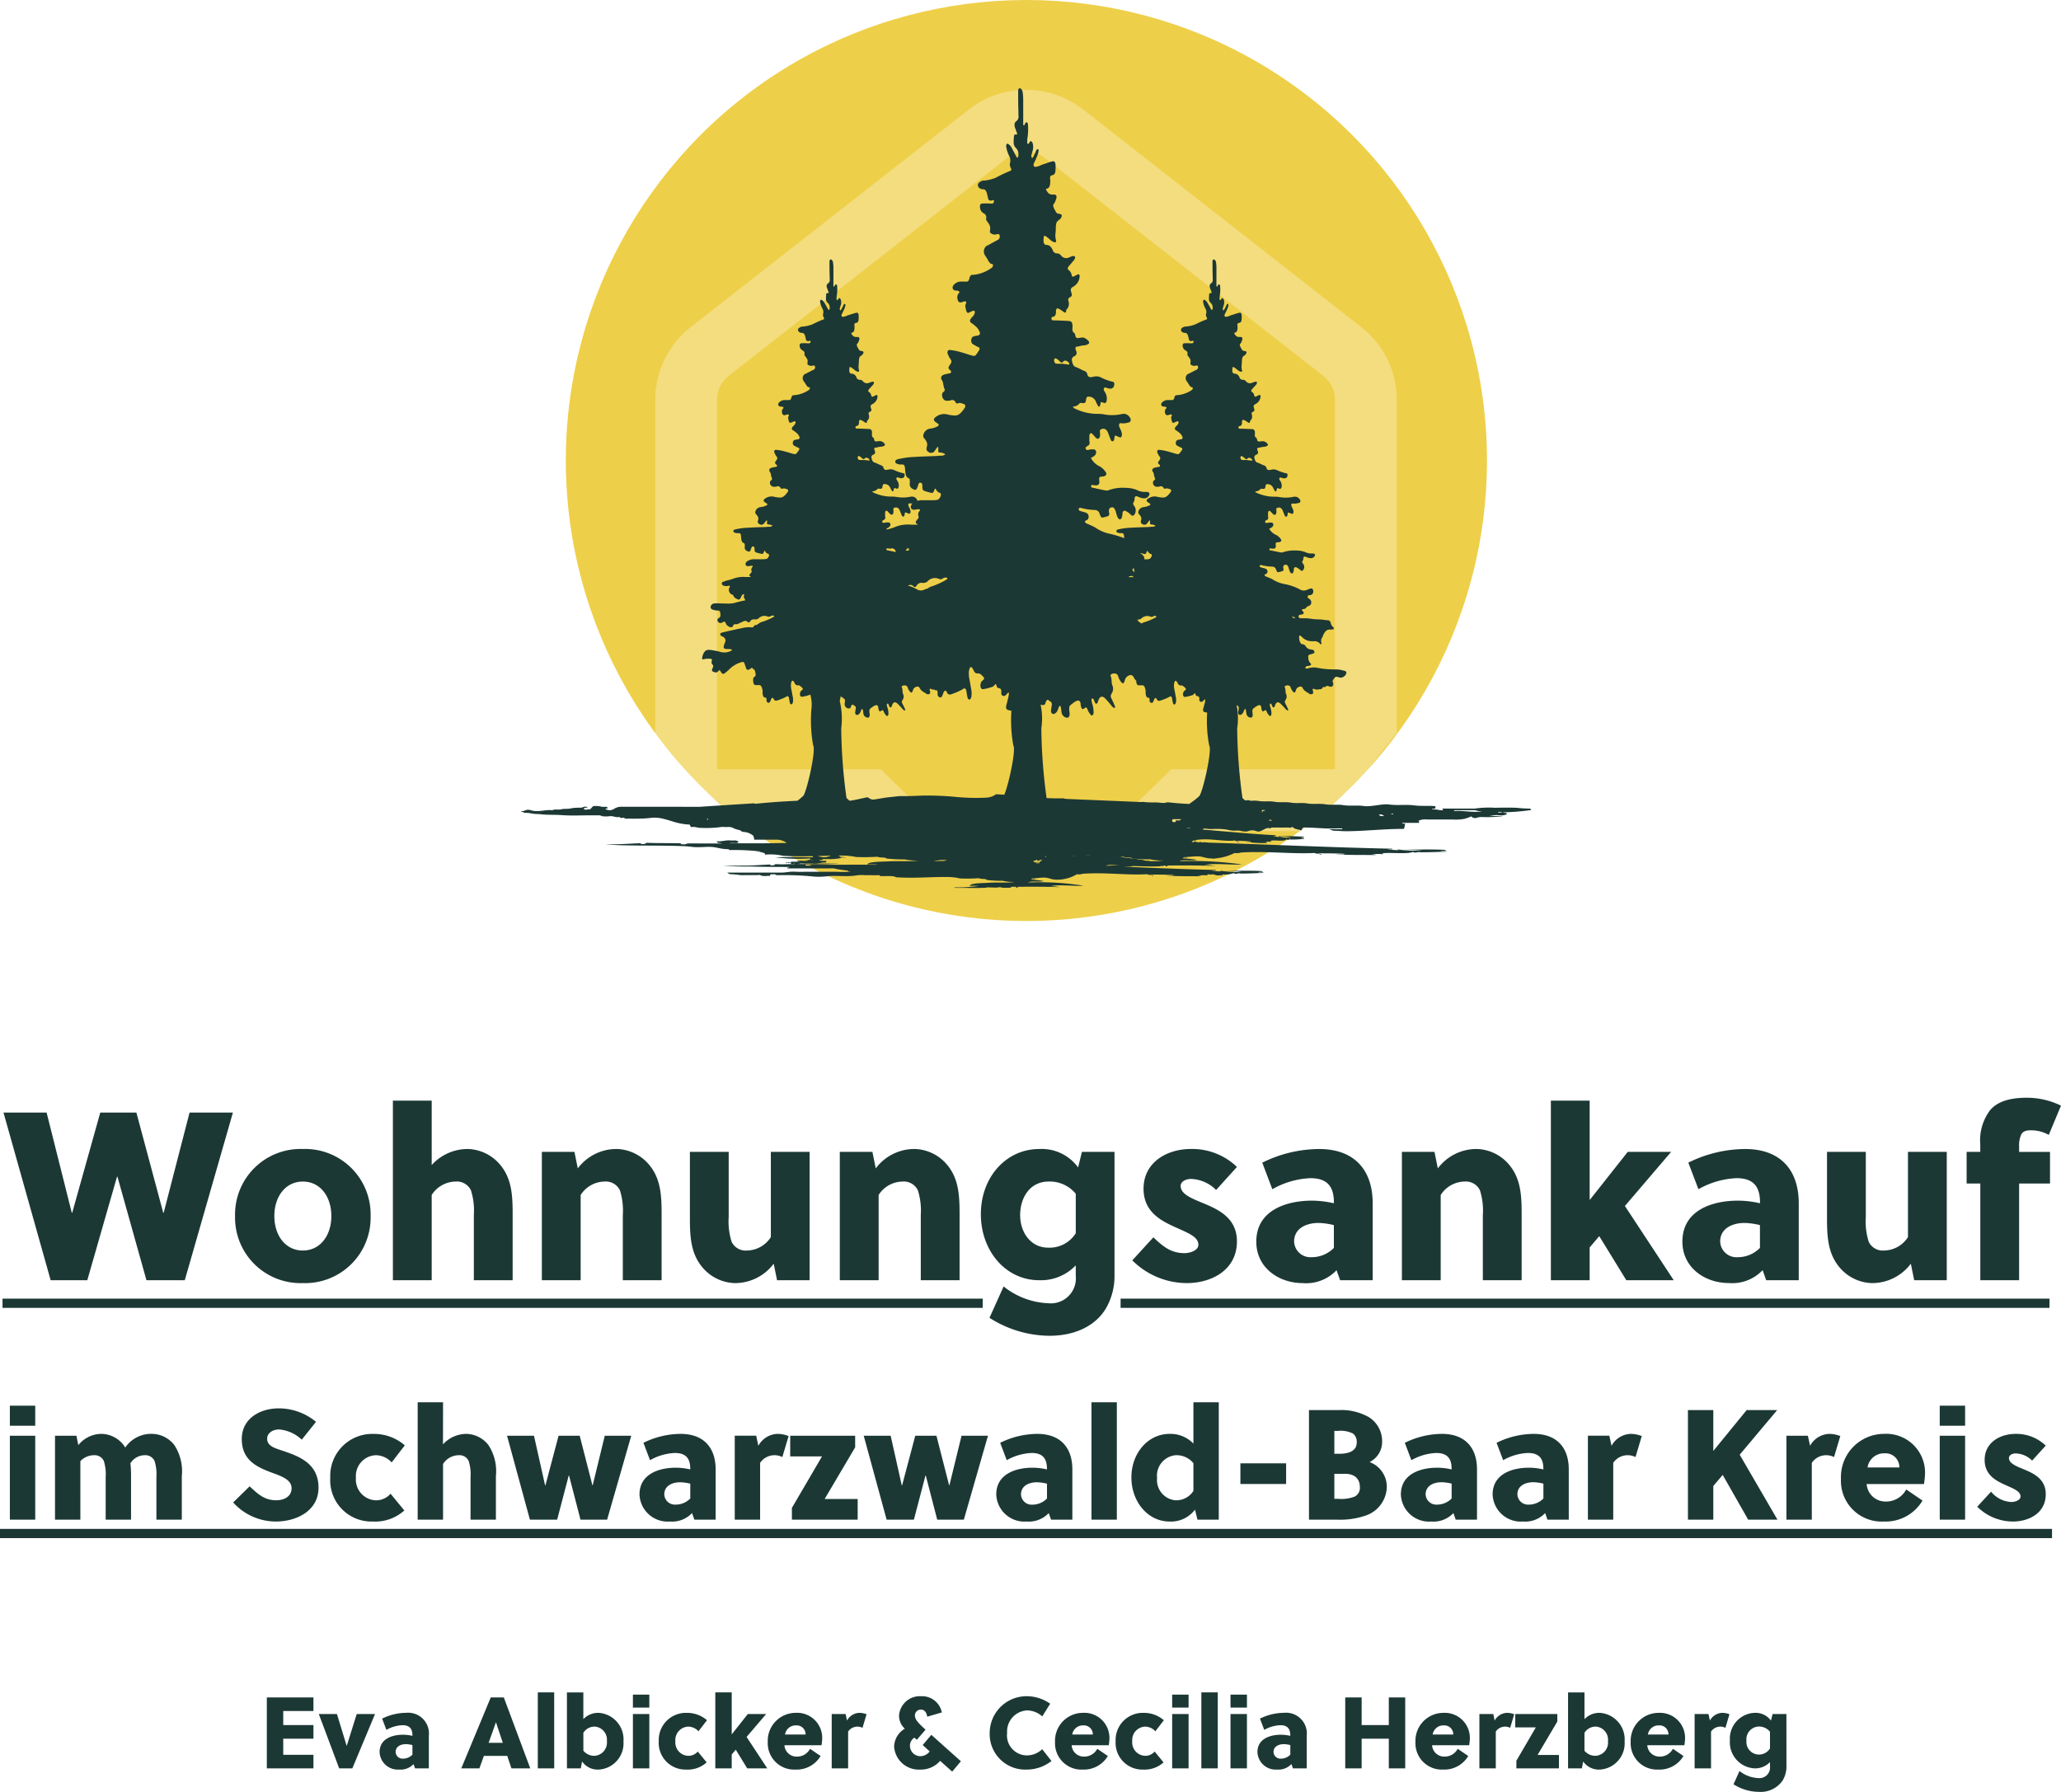
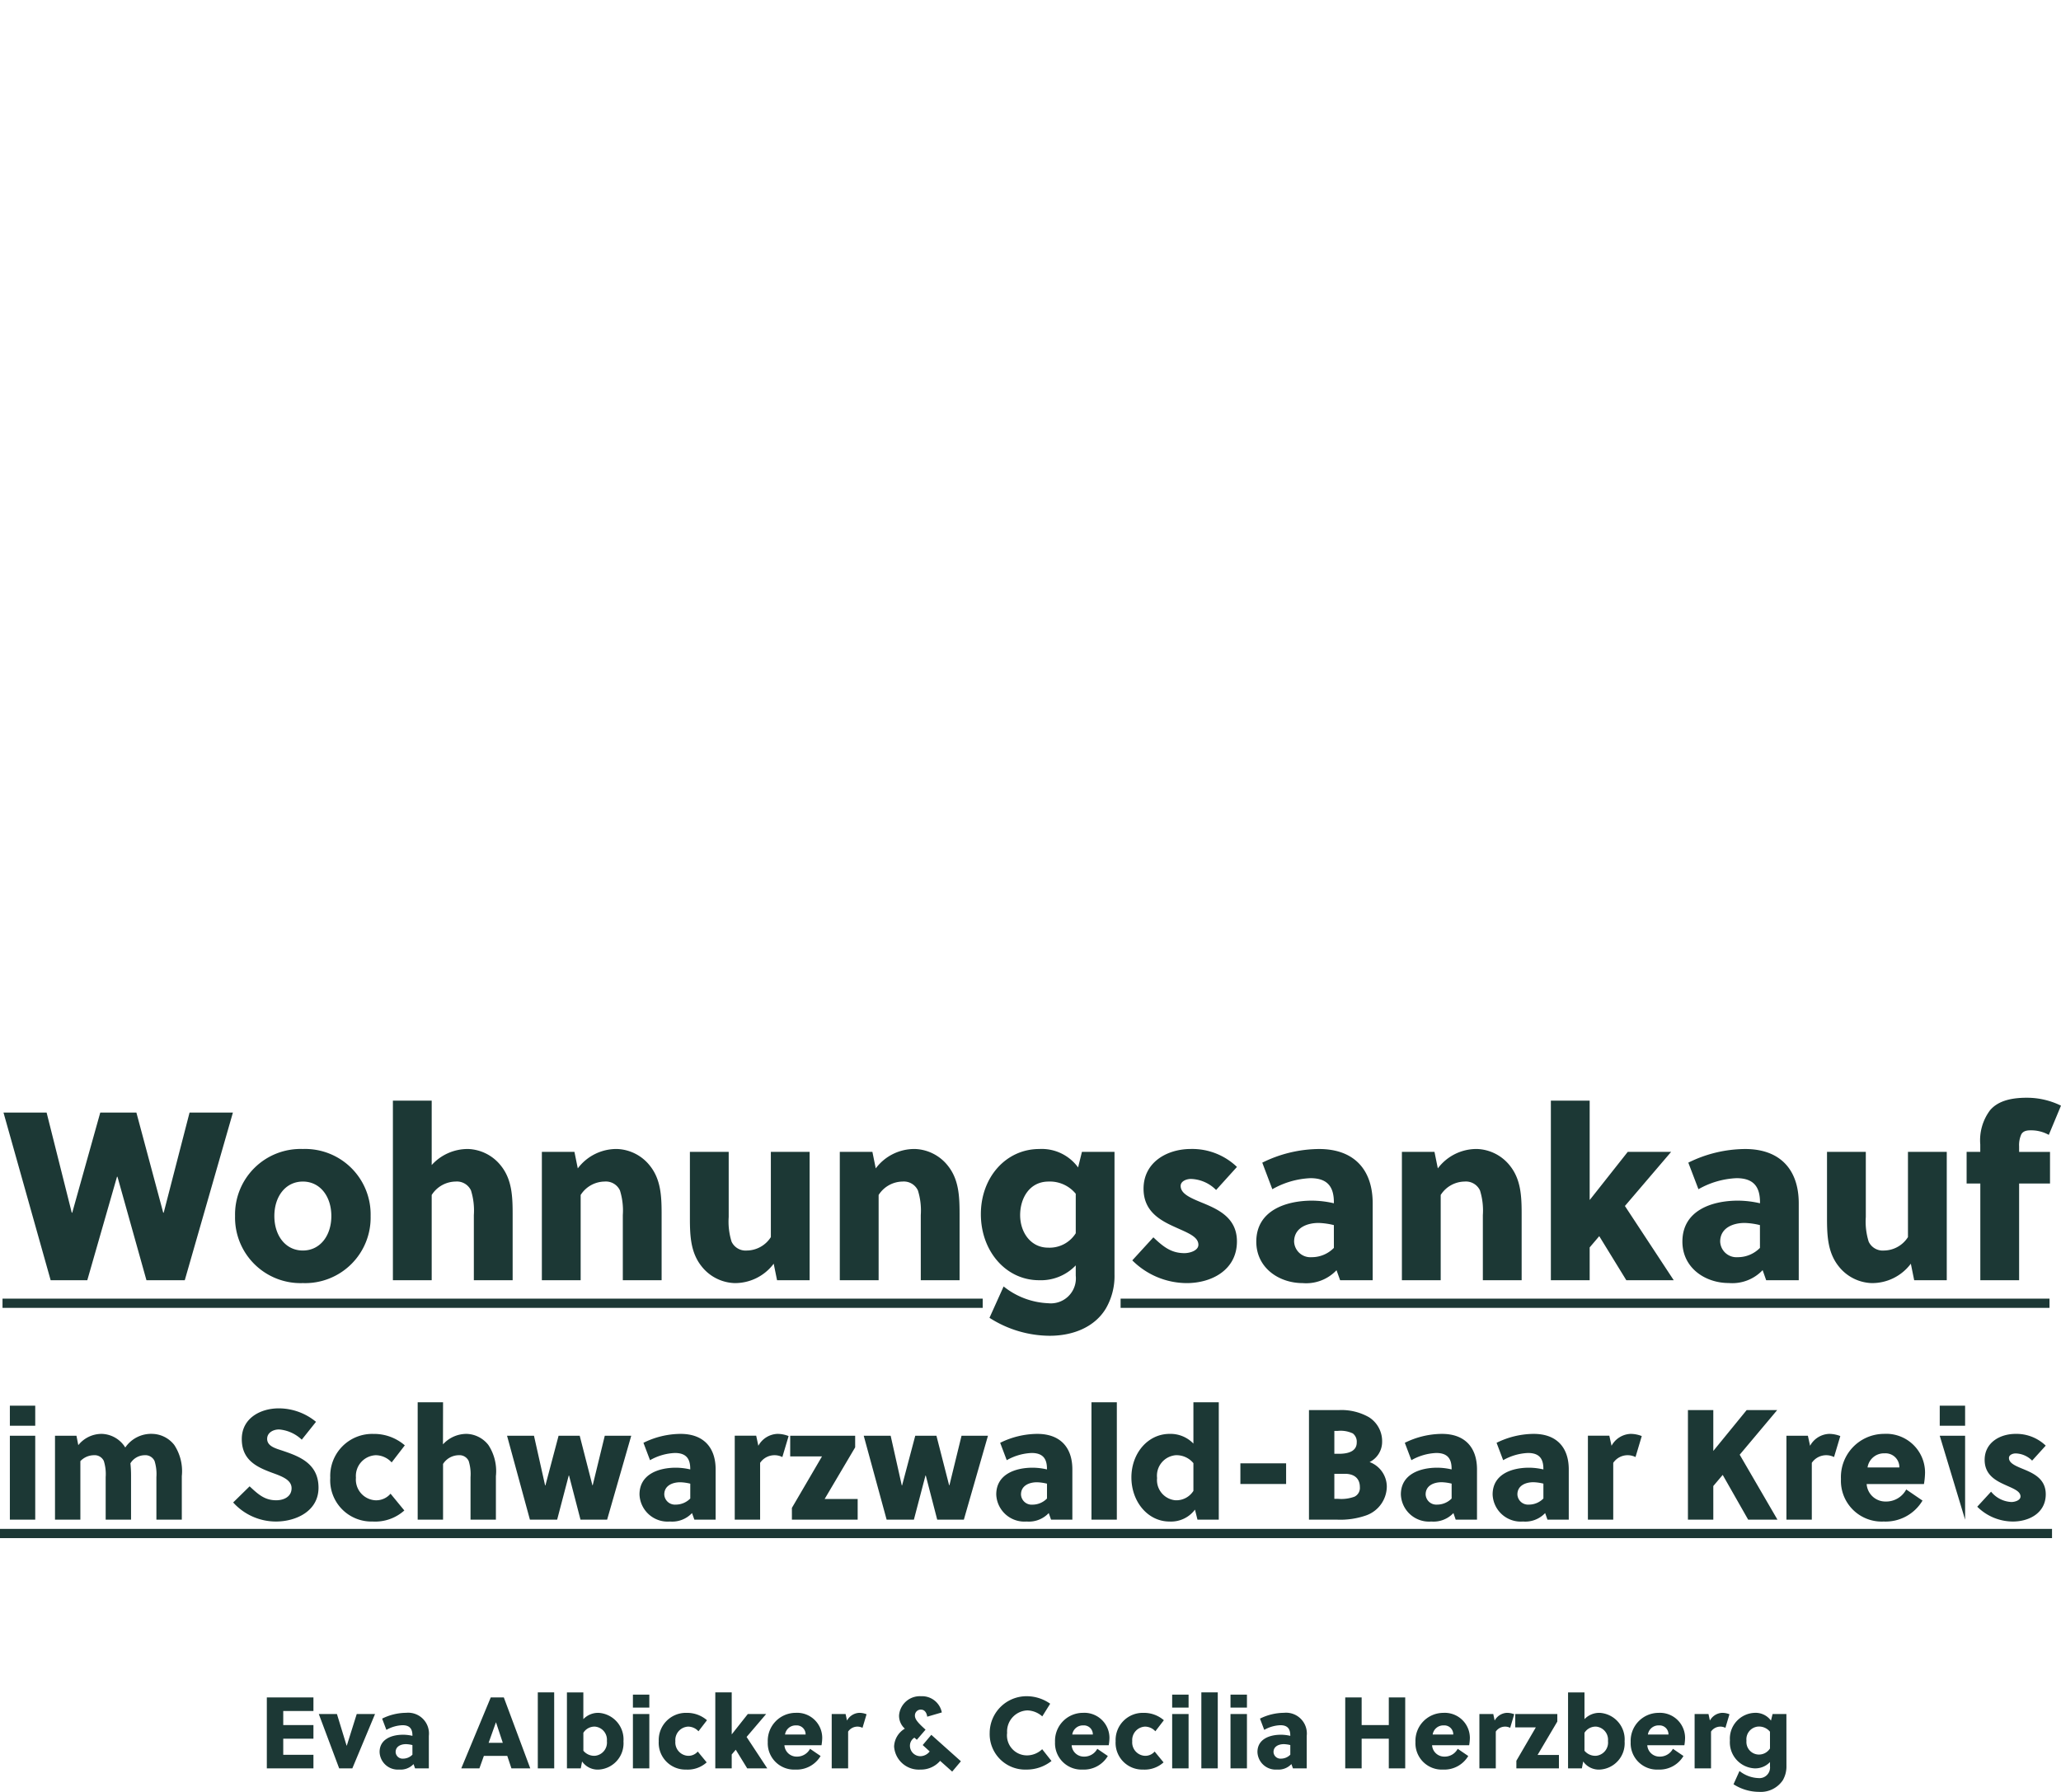
<svg xmlns="http://www.w3.org/2000/svg" width="223.743" height="194.552" viewBox="0 0 223.743 194.552">
  <defs>
    <style>
      .cls-1 {
        fill: #eecf49;
      }

      .cls-2 {
        fill: #fff;
        opacity: 0.297;
      }

      .cls-3 {
        fill: #1c3835;
      }

      .cls-4 {
        filter: url(#Pfad_1103);
      }
    </style>
    <filter id="Pfad_1103" x="47.54" y="0.579" width="127.689" height="104.83" filterUnits="userSpaceOnUse">
      <feOffset dy="3" input="SourceAlpha" />
      <feGaussianBlur stdDeviation="3" result="blur" />
      <feFlood flood-opacity="0.161" />
      <feComposite operator="in" in2="blur" />
      <feComposite in="SourceGraphic" />
    </filter>
  </defs>
  <g id="Gruppe_3468" data-name="Gruppe 3468" transform="translate(-83.616 -325)">
-     <ellipse id="Ellipse_344" data-name="Ellipse 344" class="cls-1" cx="50" cy="50" rx="50" ry="50" transform="translate(145.042 325)" />
-     <path id="home-location-alt" class="cls-2" d="M80.491,33.693V69.809l-4.419,5.6-6.138,5.083H49.143l6.865-6.708H73.784v-40.1A3.324,3.324,0,0,0,72.5,31.044L42.312,7.419a3.354,3.354,0,0,0-4.132,0L8,31.037a3.334,3.334,0,0,0-1.288,2.646v40.1H24.483l6.859,6.708H10.726l-6.3-5.083L0,69.971V33.683a10.011,10.011,0,0,1,3.86-7.925L34.045,2.14a10.061,10.061,0,0,1,12.409,0L76.638,25.765a10,10,0,0,1,3.854,7.918Z" transform="translate(154.754 334.749)" />
    <g id="Gruppe_3466" data-name="Gruppe 3466" transform="translate(140.156 331.579)">
      <g id="Gruppe_1431" data-name="Gruppe 1431" transform="translate(0 0)">
        <g class="cls-4" transform="matrix(1, 0, 0, 1, -56.54, -6.58)">
-           <path id="Pfad_1103-2" data-name="Pfad 1103" class="cls-3" d="M298.372,78.366c-.05-.065-.082-.162-.181-.154a12.528,12.528,0,0,1-1.386-.085c-.737-.026-1.6-.021-2.341,0a10.461,10.461,0,0,0-2.221.087q-1.671,0-3.341,0c-.059,0-.135-.04-.173.048l.092.123c-.42.052-.791-.148-1.243-.073.153-.161.3-.038.39-.142-.011-.073.028-.152-.026-.217-.751-.078-1.5.013-2.259-.087-.912-.12-1.84.031-2.763-.1-.733-.1-1.952.282-2.7.171s-1.506.023-2.262-.1c-.634-.1-1.282.019-1.929-.087s-1.31.014-1.97-.095c-.592-.1-1.2.017-1.8-.09-.577-.1-1.17.012-1.761-.091s-1.171.012-1.761-.093a3.021,3.021,0,0,0-.8-.008c-.134-.046-.262-.076-.262-.076l-.08,0-.281.035c-.094-.087-.19-.173-.291-.259a58.038,58.038,0,0,1-.573-7.586,6.935,6.935,0,0,0-.071-2.511,1.731,1.731,0,0,0,.153.1.263.263,0,0,1,.085.276l-.064.414c0,.184.106.3.234.276a.5.5,0,0,0,.319-.276c.064-.115.085-.23.149-.322,0-.023.043-.046.064-.046s.042.046.064.069l.064.414a.5.5,0,0,0,.361.437c.234.069.361-.069.319-.391-.085-.576.021-.529.319-.76a1.094,1.094,0,0,1,.361-.184q.191-.034.255.207c0,.069.021.138.021.207.085.276.128.322.361.161.021,0,.043-.023.064-.046.127.046.149.207.212.322a1.986,1.986,0,0,0,.191.253.11.11,0,0,0,.17.046.278.278,0,0,0,.085-.23,2.012,2.012,0,0,0-.127-.714c-.064-.23-.064-.345,0-.368.127-.023.149.115.191.207l.064.138a.117.117,0,0,0,.213-.023c.043-.092.064-.184.106-.276.106-.184.255-.253.425-.138a1.152,1.152,0,0,1,.255.23c.17.161.319.345.468.506a.414.414,0,0,0,.17.092c0,.023.021,0,.043,0,0-.023.021-.069.021-.092-.085-.184-.17-.391-.276-.576-.128-.253-.128-.276,0-.506a.606.606,0,0,0,.042-.6c-.106-.23-.021-.529-.149-.737a.116.116,0,0,1,.042-.138.481.481,0,0,1,.468-.023c.085.023.106.138.149.23a1.115,1.115,0,0,0,.3.46c.085.069.128.046.191-.046a1.682,1.682,0,0,0,.064-.184.548.548,0,0,1,.4-.368.266.266,0,0,1,.34.161c.191.368.51.437.765.644a.4.4,0,0,0,.234,0c.106,0,.149-.115.127-.3a.346.346,0,0,1-.042-.138c-.021-.115.042-.184.106-.138a.877.877,0,0,0,.637.046.305.305,0,0,0,.34-.184.083.083,0,0,1,.128-.046.2.2,0,0,0,.191-.046c.106-.115.212-.092.34-.046a.456.456,0,0,0,.3.046.279.279,0,0,0,.17-.368c0-.092-.085-.184-.043-.3a2.308,2.308,0,0,1,.276-.368c.064-.069.149-.023.234-.023A2.221,2.221,0,0,0,277.7,64a.7.7,0,0,0,.574-.414c.042-.092.042-.23-.042-.276a1,1,0,0,0-.276-.092,2.973,2.973,0,0,0-.892-.115,9.373,9.373,0,0,1-1.955-.184,1.956,1.956,0,0,0-.892.046.767.767,0,0,1-.319.046s-.043-.046-.043-.069a.147.147,0,0,1,.021-.092.29.29,0,0,1,.17-.115.78.78,0,0,0,.382-.092c.042-.023.064-.138.021-.161a.85.85,0,0,1-.276-.645c-.021-.207,0-.3.149-.345.085-.023.17-.046.234-.069a.984.984,0,0,0,.234-.092c.021-.023.064-.069.042-.115a.2.2,0,0,0-.042-.138.4.4,0,0,0-.3-.138.7.7,0,0,1-.595-.345.467.467,0,0,0-.382-.23c-.149-.023-.213-.161-.276-.322a1.718,1.718,0,0,1-.064-.46c0-.138.064-.207.149-.138a2.3,2.3,0,0,1,.255.23,1.507,1.507,0,0,0,.935.368h.234a.78.78,0,0,1,.722.3c.042.046.085.046.106,0,.021-.023.042-.092.021-.115a.651.651,0,0,1,.106-.622l.021-.023a1.354,1.354,0,0,1,.383-.668.5.5,0,0,1,.34-.138,2.772,2.772,0,0,0,.425-.023c.021,0,.043-.046.064-.069a.15.15,0,0,0-.021-.138.811.811,0,0,1-.319-.529.323.323,0,0,0-.276-.253c-.319,0-.637-.092-.977-.092a5.829,5.829,0,0,1-.892-.069,3.69,3.69,0,0,0-.871-.046c-.106-.023-.212,0-.319-.023a.173.173,0,0,1-.149-.184.237.237,0,0,1,.128-.184,1,1,0,0,0,.276-.046c.064,0,.127-.023.149-.138a.145.145,0,0,0-.064-.161c-.064-.069-.127-.115-.127-.184.085-.115.17-.069.234-.092s.149-.023.191-.092a.691.691,0,0,1,.4-.276.578.578,0,0,0,.128-.115.443.443,0,0,0-.064-.553c-.085-.115-.3-.115-.255-.345.043-.184.212-.092.319-.138.042-.023.106-.046.149-.069a.452.452,0,0,0,.064-.576.174.174,0,0,0-.191-.069,3.462,3.462,0,0,0-.446.161.816.816,0,0,1-.765-.069,5.828,5.828,0,0,0-1.679-.576,3.559,3.559,0,0,1-1.232-.483c-.191-.115-.4-.184-.595-.276a.573.573,0,0,1-.319-.184c.043-.138.149-.115.234-.184a.334.334,0,0,0-.021-.483.96.96,0,0,0-.3-.115,2.427,2.427,0,0,1-.382-.115.115.115,0,0,1-.042-.138c0-.023.021-.069.042-.069.064,0,.106-.023.149,0a5.271,5.271,0,0,0,1.169.161.409.409,0,0,1,.4.3.713.713,0,0,0,.085.184c.043.092.106.138.191.115s.191-.046.276-.069.191-.023.255-.138c.043-.092-.021-.207-.021-.3,0-.161.064-.253.149-.276.212-.069.319,0,.425.276.043.115.064.253.128.391a.528.528,0,0,0,.149.23.158.158,0,0,0,.234-.092.348.348,0,0,0,.042-.138c.043-.138,0-.322.106-.391.127-.092.255.023.383.092a2.614,2.614,0,0,1,.3.23c.085.069.17.046.255-.046a.558.558,0,0,0-.021-.691c-.085-.115-.127-.184-.042-.3a.181.181,0,0,0,.042-.092c.064-.115,0-.322.128-.368.106-.023.212.046.3.069a1.035,1.035,0,0,0,.446.092.435.435,0,0,0,.361-.184.237.237,0,0,0,.064-.184c-.021-.069-.064-.115-.106-.115a.669.669,0,0,0-.213-.023,1.53,1.53,0,0,1-.765-.161,2.82,2.82,0,0,0-.978-.161,3.685,3.685,0,0,0-1.4.184.485.485,0,0,1-.255.023c-.4-.069-.786-.161-1.169-.23-.043,0-.064-.069-.064-.115a.081.081,0,0,1,.085-.092c.064,0,.127.023.191.023a.8.8,0,0,0,.234,0q.191-.035.191-.276c0-.069-.021-.138-.021-.207,0-.115.043-.184.106-.184a1.118,1.118,0,0,1,.276-.023c.042-.023.106-.046.149-.069.085-.023.106-.184.043-.253a1.414,1.414,0,0,0-.595-.506,1.513,1.513,0,0,1-.68-.644.948.948,0,0,0,.3-.161.336.336,0,0,0,.149-.322.226.226,0,0,0-.255-.184,1.686,1.686,0,0,0-.34.023.275.275,0,0,1-.234,0,.169.169,0,0,1-.064-.138c0-.023.021-.069.043-.069.021-.046.064-.046.106-.069.213-.138.213-.138.17-.437v-.253c0-.138,0-.276.106-.322.085-.046.149.046.212.115.085.069.17.184.255.253.17.138.34.023.34-.276,0-.092-.021-.184-.021-.276a.144.144,0,0,1,.106-.138c.276-.115.489,0,.616.345.064.161.127.322.191.46.042.115.106.161.191.138s.106-.115.128-.23c.021-.23.043-.23.191-.184a1.591,1.591,0,0,0,.3.115c.085,0,.149-.092.149-.207a.824.824,0,0,0-.106-.391l-.128-.276c-.043-.115.021-.276.128-.253a1.382,1.382,0,0,0,.616-.046c.042,0,.085-.023.127-.023a.235.235,0,0,0,.043-.368.609.609,0,0,0-.489-.3.809.809,0,0,0-.234.023,4.015,4.015,0,0,1-1.573,0,4.8,4.8,0,0,0-.574-.023,4.588,4.588,0,0,1-1.891-.46.628.628,0,0,1-.085-.115.721.721,0,0,0,.552-.23c.106-.115.213-.023.319-.046.17,0,.212-.023.255-.276.021-.161.064-.23.17-.23a.65.65,0,0,1,.659.391,2.814,2.814,0,0,0,.191.345c.064.092.149.069.17-.069.021-.046.021-.092.043-.138,0-.092.064-.115.106-.092.085.023.149.046.234.069.085,0,.149-.069.17-.184a.883.883,0,0,0-.149-.691c-.043-.069-.128-.161-.085-.276.064-.138.17-.069.255-.046a.735.735,0,0,0,.383.046.3.3,0,0,0,.234-.253c.042-.115,0-.276-.106-.276a4.858,4.858,0,0,1-1.062-.368.938.938,0,0,0-.616-.023c-.064,0-.127.023-.191.023a.267.267,0,0,1-.3-.207.371.371,0,0,0-.3-.3c-.234-.092-.467-.23-.7-.3-.191-.069-.255-.253-.3-.46a.287.287,0,0,1,.106-.345c.106-.069.234-.069.276-.253.043-.161-.128-.3-.085-.46.043-.138.191-.069.276-.115l.319-.069a.907.907,0,0,0,.489-.115c.043-.023.085-.046.064-.115a.184.184,0,0,0-.043-.115.667.667,0,0,0-.7-.253.545.545,0,0,0-.191.023c-.127,0-.212-.069-.234-.23-.021-.069-.042-.161-.085-.184-.149-.069-.17-.207-.149-.437.021-.391-.085-.506-.383-.506-.34-.023-.68-.023-1.02-.046H266.7a.119.119,0,0,1-.106-.115c-.021-.115.043-.161.106-.161.191-.023.276-.161.276-.437A.163.163,0,0,1,267,36.1c.021-.069.064-.115.127-.092a1.252,1.252,0,0,1,.255.115l.319.207a.093.093,0,0,0,.128-.069c.021-.046,0-.138.042-.161a.62.62,0,0,0,.149-.714.228.228,0,0,1,.085-.23.525.525,0,0,0,.149-.092c.064-.023.064-.092.064-.161-.021-.161-.128-.3-.064-.46.064-.115.191-.138.276-.207a.971.971,0,0,0,.446-.691c.042-.161-.043-.276-.149-.23s-.212.115-.34.161c-.106.046-.128.046-.191-.138a.535.535,0,0,0-.191-.322c-.17-.115-.17-.184-.021-.368l.425-.461a.476.476,0,0,0,.085-.184.087.087,0,0,0-.043-.115c-.043-.023-.085-.046-.106-.023a1.659,1.659,0,0,0-.319.092.57.57,0,0,1-.744-.161.43.43,0,0,0-.361-.138.373.373,0,0,1-.319-.253.583.583,0,0,0-.531-.414c-.191,0-.255-.161-.255-.368,0-.092.021-.184.021-.276a.093.093,0,0,1,.128-.069,3.45,3.45,0,0,1,.361.253,1.023,1.023,0,0,0,.425.253.114.114,0,0,0,.127-.161,1.3,1.3,0,0,1-.042-.576c.042-.23,0-.506.064-.737.042-.253.3-.276.4-.46l.064-.138c0-.046,0-.115-.042-.115a.325.325,0,0,0-.191-.069.341.341,0,0,1-.319-.253,1.034,1.034,0,0,1-.17-.345c-.042-.161.106-.207.149-.345a.79.79,0,0,0,.064-.138c.127-.3.064-.46-.191-.437-.34,0-.425-.046-.637-.391,0-.023.021-.069.042-.069.276-.046.319-.3.319-.622,0-.092-.021-.184-.021-.253.021-.092.043-.138.085-.161a.468.468,0,0,1,.17-.046.339.339,0,0,0,.191-.23,2.816,2.816,0,0,0,.021-.6c-.021-.207-.106-.3-.276-.253-.3.069-.595.184-.914.276a1.434,1.434,0,0,1-.531.161c-.127-.023-.17-.115-.127-.253.106-.207.213-.414.3-.622.127-.322.149-.506.064-.529-.149,0-.191.207-.255.345-.064.092-.106.207-.17.3-.021.046-.064.069-.106.023a.347.347,0,0,1-.043-.138c.043-.161.085-.3.128-.437a1,1,0,0,0,.021-.437.383.383,0,0,0-.149-.276c-.106-.046-.127.069-.191.161a.157.157,0,0,1-.085.046c-.043,0-.064-.069-.064-.115a2.019,2.019,0,0,1,.021-.368,4.046,4.046,0,0,0,.043-1.013c0-.092-.021-.184-.106-.207-.064-.023-.106.046-.149.115a.486.486,0,0,1-.085.138c-.085-.046-.064-.161-.064-.23V19.458a4.105,4.105,0,0,0-.042-.529.414.414,0,0,0-.128-.276c-.043-.046-.106-.092-.17-.046-.064.023-.085.115-.085.207,0,.552,0,1.1.021,1.634v.276a.438.438,0,0,1-.17.46c-.17.115-.191.253-.128.506a1.482,1.482,0,0,1,.106.276,1.014,1.014,0,0,1,.085.23c-.043.069-.085.046-.128.046-.085-.023-.149.046-.149.161a4.583,4.583,0,0,0-.021.529.6.6,0,0,0,.234.414.715.715,0,0,1,.17.529c-.021.069,0,.138-.064.184-.043.023-.106-.023-.127-.092-.106-.184-.213-.391-.34-.6a.863.863,0,0,0-.319-.368.1.1,0,0,0-.149,0,.264.264,0,0,0-.043.184,2.244,2.244,0,0,0,.276.783.752.752,0,0,1,.064.483.48.48,0,0,0,.042.414c.106.161.043.23-.106.276-.4.138-.786.345-1.19.529a4.186,4.186,0,0,1-.893.207.666.666,0,0,0-.489.161.247.247,0,0,0-.106.207.317.317,0,0,0,.106.207.507.507,0,0,0,.34.115c.149,0,.234.092.3.253.043.115.064.253.106.391.021.184.106.253.255.253a.583.583,0,0,0,.191-.046c.042,0,.085.023.064.092a.261.261,0,0,1-.043.138c-.085.069-.17.046-.276.046a6.305,6.305,0,0,0-.659,0c-.191,0-.234.161-.191.391a.58.58,0,0,0,.319.391c.127.092.234.161.191.391a.227.227,0,0,0,.085.23l.191.276a.588.588,0,0,1,.064.345c-.042.276-.021.3.149.368a.5.5,0,0,0,.361.046.547.547,0,0,1,.191-.023c.042,0,.085.046.106.115a.349.349,0,0,1-.021.207.324.324,0,0,1-.191.161c-.234.115-.446.23-.68.345a.85.85,0,0,1-.213.092.549.549,0,0,0-.106.806c.085.115.17.253.255.391a.707.707,0,0,0,.213.23c.064.023.191-.023.17.138,0,.115-.085.161-.149.207a3.3,3.3,0,0,1-1.551.529c-.17-.023-.255.092-.3.276-.042.207-.149.276-.3.253h-.467a.856.856,0,0,0-.574.276.309.309,0,0,0-.085.23.258.258,0,0,0,.149.184c.127.046.3-.023.425.115.021.115-.064.115-.106.184a.553.553,0,0,0-.021.483c.064.184.191.184.319.161s.234-.115.383-.046c.043.138-.106.253-.064.391.021.092.042.207.064.3.085.207.127.23.276.161a3.36,3.36,0,0,1,.34-.138c.021-.023.085.023.106.046a.21.21,0,0,1,0,.161.588.588,0,0,1-.085.161,1.033,1.033,0,0,1-.149.161c-.213.207-.213.368.021.483.128.069.234.184.34.253a1.116,1.116,0,0,1,.3.414.188.188,0,0,1-.106.276c-.085.023-.191.023-.276.046a.766.766,0,0,0-.212.069.4.4,0,0,0-.021.552l.255.138c.085.046.191.092.3.138a.152.152,0,0,1,.042.184,2.834,2.834,0,0,1-.3.414c-.106.115-.234.069-.34.046-.276-.069-.531-.161-.808-.23a5.556,5.556,0,0,0-1.041-.207c-.085,0-.149,0-.191.069a.3.3,0,0,0,.021.3,1.461,1.461,0,0,0,.213.368.262.262,0,0,1,.021.322c-.042.069-.085.115-.127.184-.106.161-.085.207.043.345.021.023.064.023.085.046,0,.023.021.069.021.092a.2.2,0,0,1-.064.115,2.234,2.234,0,0,0-.382.069.636.636,0,0,0-.34.138.261.261,0,0,0-.021.3c.17.184.128.506.255.737a.152.152,0,0,1-.042.184c-.043.046-.085.069-.128.115a.349.349,0,0,0-.042.138.438.438,0,0,0,.34.483,1.074,1.074,0,0,0,.383-.023.314.314,0,0,1,.425.161.165.165,0,0,0,.212.069c.191-.069.34.023.51.069.106.023.128.184.064.276-.255.345-.489.644-.871.622a3.043,3.043,0,0,1-.637-.092,1.2,1.2,0,0,0-1.02.253.183.183,0,0,0,0,.322,3.14,3.14,0,0,0,.276.184.147.147,0,0,1,.021.092c0,.023-.021.069-.043.069a1.806,1.806,0,0,1-.68.207.711.711,0,0,0-.34.138.614.614,0,0,0-.212.3.3.3,0,0,0,.021.3.778.778,0,0,1,.17.207.48.48,0,0,1,.085.483c-.085.276.021.345.17.437a.373.373,0,0,0,.489-.092c.085-.092.17-.276.3-.345a.5.5,0,0,0,.021.115c-.021.322-.021.345.17.345a1.026,1.026,0,0,1,.425.138.581.581,0,0,1-.383.115,1.685,1.685,0,0,0-.34.023c-.744.023-1.487.046-2.231.092a6.84,6.84,0,0,0-.956.138,1.049,1.049,0,0,0-.255.069.14.14,0,0,0-.085.161.143.143,0,0,0,.106.138c.064.023.149.046.213.069h.255c.191.023.212.046.255.322a1.23,1.23,0,0,0,.018.228,10.333,10.333,0,0,0-1.533-.472,4.373,4.373,0,0,1-1.576-.664c-.245-.158-.517-.253-.761-.379a.723.723,0,0,1-.408-.253c.054-.19.19-.158.3-.253a.482.482,0,0,0-.027-.664,1.18,1.18,0,0,0-.381-.158,2.936,2.936,0,0,1-.489-.158.165.165,0,0,1-.054-.19c0-.032.027-.095.054-.095.082,0,.136-.032.19,0a6.3,6.3,0,0,0,1.495.221.528.528,0,0,1,.517.411,1.017,1.017,0,0,0,.109.253c.054.126.136.19.245.158s.245-.063.353-.095.245-.032.326-.19c.054-.126-.027-.284-.027-.411,0-.221.082-.348.19-.379.272-.095.408,0,.544.379.054.158.082.348.163.538a.734.734,0,0,0,.19.316.2.2,0,0,0,.3-.126.5.5,0,0,0,.054-.19c.054-.19,0-.443.136-.538.163-.126.326.032.489.126.136.063.245.221.381.316.109.095.217.063.326-.063a.811.811,0,0,0-.027-.949c-.109-.158-.163-.253-.054-.411a.257.257,0,0,0,.054-.126c.081-.158,0-.443.163-.506.136-.032.272.063.381.095a1.246,1.246,0,0,0,.571.126.545.545,0,0,0,.462-.253.339.339,0,0,0,.082-.253c-.027-.095-.082-.158-.136-.158a.8.8,0,0,0-.272-.032,1.846,1.846,0,0,1-.979-.221,3.38,3.38,0,0,0-1.25-.221,4.415,4.415,0,0,0-1.794.253.58.58,0,0,1-.326.032c-.517-.095-1.006-.221-1.495-.316-.054,0-.082-.095-.082-.158,0-.095.054-.126.109-.126.082,0,.163.032.245.032a.948.948,0,0,0,.3,0q.245-.047.245-.379c0-.095-.027-.19-.027-.285,0-.158.054-.253.136-.253a1.333,1.333,0,0,1,.353-.032c.054-.032.136-.063.19-.095.109-.032.136-.253.054-.348a1.847,1.847,0,0,0-.761-.7,2,2,0,0,1-.87-.885,1.189,1.189,0,0,0,.381-.221.475.475,0,0,0,.19-.443.292.292,0,0,0-.326-.253,2.016,2.016,0,0,0-.435.032c-.109.032-.217.063-.3,0a.239.239,0,0,1-.082-.19c0-.032.027-.095.054-.095.027-.063.082-.063.136-.095.272-.19.272-.19.217-.6v-.348c0-.19,0-.379.136-.443.109-.063.19.063.272.158.109.095.217.253.326.348.217.19.435.032.435-.379,0-.126-.027-.253-.027-.379a.2.2,0,0,1,.136-.19c.354-.158.625,0,.788.474.082.221.163.443.245.632q.082.237.245.19c.109-.032.136-.158.163-.316.027-.316.054-.316.245-.253a1.951,1.951,0,0,0,.381.158c.109,0,.19-.126.19-.284a1.2,1.2,0,0,0-.136-.538l-.163-.379c-.054-.158.027-.379.163-.348a1.649,1.649,0,0,0,.788-.063c.054,0,.109-.032.163-.032a.337.337,0,0,0,.054-.506.773.773,0,0,0-.625-.411.964.964,0,0,0-.3.032,4.792,4.792,0,0,1-2.011,0,5.7,5.7,0,0,0-.734-.032,5.543,5.543,0,0,1-2.419-.632.852.852,0,0,1-.109-.158.893.893,0,0,0,.707-.316c.136-.158.272-.032.408-.063.217,0,.272-.032.326-.379.027-.221.082-.316.218-.316a.824.824,0,0,1,.842.537,3.95,3.95,0,0,0,.245.474c.082.126.19.095.217-.095.027-.063.027-.126.054-.19,0-.126.082-.158.136-.126.109.032.19.063.3.095.109,0,.19-.095.217-.253a1.284,1.284,0,0,0-.19-.949c-.054-.095-.163-.221-.109-.379.082-.19.217-.095.326-.063a.879.879,0,0,0,.489.063.406.406,0,0,0,.3-.348c.054-.158,0-.379-.136-.379a5.937,5.937,0,0,1-1.359-.506,1.123,1.123,0,0,0-.788-.032c-.082,0-.163.032-.245.032a.343.343,0,0,1-.38-.285.492.492,0,0,0-.381-.411c-.3-.126-.6-.316-.9-.411-.245-.095-.326-.348-.381-.632a.41.41,0,0,1,.136-.474c.136-.095.3-.095.353-.348.054-.221-.163-.411-.109-.632.054-.19.245-.095.353-.158l.408-.095a1.1,1.1,0,0,0,.625-.158c.054-.032.109-.063.081-.158a.263.263,0,0,0-.054-.158c-.272-.284-.544-.474-.9-.348a.652.652,0,0,0-.245.032c-.163,0-.272-.095-.3-.316-.027-.095-.054-.221-.109-.253-.19-.095-.218-.285-.19-.6.027-.538-.109-.7-.489-.7-.435-.032-.87-.032-1.3-.063h-.353a.158.158,0,0,1-.136-.158c-.027-.158.054-.221.136-.221.245-.032.353-.221.353-.6a.237.237,0,0,1,.027-.19c.027-.095.082-.158.163-.126a1.548,1.548,0,0,1,.326.158l.408.285c.054.032.136,0,.163-.095.027-.063,0-.19.054-.221a.9.9,0,0,0,.19-.98.324.324,0,0,1,.109-.316.662.662,0,0,0,.19-.126c.082-.032.082-.126.082-.221-.027-.221-.163-.411-.082-.632.082-.158.245-.19.353-.285a1.343,1.343,0,0,0,.571-.949c.054-.221-.054-.379-.19-.316s-.272.158-.435.221c-.136.063-.163.063-.245-.19a.746.746,0,0,0-.245-.443c-.217-.158-.217-.253-.027-.506l.544-.632a.68.68,0,0,0,.109-.253.123.123,0,0,0-.054-.158c-.054-.032-.109-.063-.136-.032a2.015,2.015,0,0,0-.408.126.7.7,0,0,1-.951-.221.53.53,0,0,0-.462-.19.485.485,0,0,1-.408-.348c-.163-.379-.381-.569-.68-.569-.245,0-.326-.221-.326-.506,0-.126.027-.253.027-.379.027-.095.109-.126.163-.095a4.405,4.405,0,0,1,.462.348,1.29,1.29,0,0,0,.544.348.154.154,0,0,0,.163-.221,1.913,1.913,0,0,1-.054-.791c.054-.316,0-.7.082-1.012.054-.348.381-.379.516-.632l.082-.19c0-.063,0-.158-.054-.158a.4.4,0,0,0-.245-.095c-.19,0-.326-.126-.408-.348a1.462,1.462,0,0,1-.217-.474c-.054-.221.136-.285.19-.474a1.127,1.127,0,0,0,.082-.19c.163-.411.082-.632-.245-.6-.435,0-.544-.063-.815-.537,0-.032.027-.095.054-.095.353-.063.408-.411.408-.854,0-.126-.027-.253-.027-.348.027-.126.054-.19.109-.221a.568.568,0,0,1,.217-.063.458.458,0,0,0,.245-.316,4.164,4.164,0,0,0,.027-.822c-.027-.284-.136-.411-.353-.348-.38.095-.761.253-1.169.379a1.744,1.744,0,0,1-.68.221c-.163-.032-.217-.158-.163-.348.136-.285.272-.569.38-.854.163-.443.19-.7.082-.727-.19,0-.245.285-.326.474-.082.126-.136.284-.217.411-.027.063-.081.095-.136.032a.5.5,0,0,1-.054-.19c.054-.221.109-.411.163-.6a1.47,1.47,0,0,0,.027-.6.538.538,0,0,0-.19-.379c-.136-.063-.163.095-.245.221a.2.2,0,0,1-.109.063c-.054,0-.082-.095-.082-.158a2.964,2.964,0,0,1,.027-.506,5.97,5.97,0,0,0,.054-1.391c0-.126-.027-.253-.136-.285-.082-.032-.136.063-.19.158a.682.682,0,0,1-.109.19c-.109-.063-.082-.221-.082-.316V1.2a6,6,0,0,0-.054-.727A.587.587,0,0,0,243,.091c-.054-.063-.136-.126-.217-.063-.082.032-.109.158-.109.285,0,.759,0,1.518.027,2.245v.379a.624.624,0,0,1-.218.632c-.217.158-.245.348-.163.7a2.128,2.128,0,0,1,.136.379,1.455,1.455,0,0,1,.109.316c-.054.095-.109.063-.163.063-.109-.032-.19.063-.19.221a6.787,6.787,0,0,0-.027.727.835.835,0,0,0,.3.569,1.029,1.029,0,0,1,.218.727c-.027.095,0,.19-.082.253-.054.032-.136-.032-.163-.126-.136-.253-.272-.537-.435-.822a1.167,1.167,0,0,0-.408-.506.119.119,0,0,0-.19,0,.384.384,0,0,0-.054.253,3.228,3.228,0,0,0,.353,1.075,1.1,1.1,0,0,1,.082.664.7.7,0,0,0,.054.569c.136.221.054.316-.136.379a16.61,16.61,0,0,0-1.522.727,5.028,5.028,0,0,1-1.142.285.814.814,0,0,0-.625.221.347.347,0,0,0-.136.285.446.446,0,0,0,.136.285.62.62,0,0,0,.435.158c.19,0,.3.126.381.348.054.158.081.348.136.537.027.253.136.348.326.348a.7.7,0,0,0,.245-.063c.054,0,.109.032.081.126a.375.375,0,0,1-.054.19c-.109.095-.217.063-.353.063a7.492,7.492,0,0,0-.843,0c-.245,0-.3.221-.245.538a.785.785,0,0,0,.408.537.469.469,0,0,1,.245.538.325.325,0,0,0,.109.316l.245.379a.86.86,0,0,1,.082.474c-.054.379-.027.411.19.506a.6.6,0,0,0,.462.063.652.652,0,0,1,.245-.032c.054,0,.109.063.136.158a.513.513,0,0,1-.027.285.422.422,0,0,1-.245.221c-.3.158-.571.316-.87.474a1.051,1.051,0,0,1-.272.126.789.789,0,0,0-.136,1.107c.109.158.218.348.326.538a.948.948,0,0,0,.272.316c.082.032.245-.032.218.19,0,.158-.109.221-.19.285a4.037,4.037,0,0,1-1.984.727c-.217-.032-.326.126-.381.379-.054.284-.19.379-.38.348h-.6a1.066,1.066,0,0,0-.734.379.443.443,0,0,0-.109.316.348.348,0,0,0,.19.253c.163.063.381-.032.544.158.027.158-.082.158-.136.253a.81.81,0,0,0-.027.664.3.3,0,0,0,.408.221c.163-.032.3-.158.489-.063.054.19-.136.348-.082.538.027.126.054.285.082.411.109.284.163.316.353.221a4.088,4.088,0,0,1,.435-.19c.027-.032.109.032.136.063a.311.311,0,0,1,0,.221.834.834,0,0,1-.109.221,1.384,1.384,0,0,1-.19.221c-.272.285-.272.506.027.664.163.095.3.253.435.348a1.539,1.539,0,0,1,.38.569.264.264,0,0,1-.136.379c-.109.032-.245.032-.353.063a.931.931,0,0,0-.272.095.577.577,0,0,0-.027.759l.326.19c.109.063.245.126.381.19a.219.219,0,0,1,.054.253,3.9,3.9,0,0,1-.38.569c-.136.158-.3.095-.435.063-.353-.095-.68-.221-1.033-.316a6.684,6.684,0,0,0-1.332-.285c-.109,0-.19,0-.245.095a.443.443,0,0,0,.027.411,2.044,2.044,0,0,0,.272.506.381.381,0,0,1,.027.443c-.054.095-.109.158-.163.253-.136.221-.109.284.054.474.027.032.082.032.109.063,0,.032.027.095.027.126a.279.279,0,0,1-.082.158,2.673,2.673,0,0,0-.489.095.785.785,0,0,0-.435.19.38.38,0,0,0-.027.411c.217.253.163.7.326,1.012a.219.219,0,0,1-.054.253c-.054.063-.109.095-.163.158a.5.5,0,0,0-.054.19c-.027.348.217.664.435.664a1.282,1.282,0,0,0,.489-.032.39.39,0,0,1,.544.221.2.2,0,0,0,.272.095c.245-.095.435.032.652.095.136.032.163.253.082.379-.326.474-.625.885-1.114.854a3.644,3.644,0,0,1-.816-.126,1.457,1.457,0,0,0-1.3.348.261.261,0,0,0,0,.443,4,4,0,0,0,.353.253.214.214,0,0,1,.027.126c0,.032-.027.095-.054.095a2.192,2.192,0,0,1-.87.284.876.876,0,0,0-.435.19.843.843,0,0,0-.272.411.442.442,0,0,0,.027.411,1.058,1.058,0,0,1,.217.285.7.7,0,0,1,.109.664c-.109.379.027.474.217.6a.456.456,0,0,0,.625-.126c.109-.126.217-.379.381-.474a.735.735,0,0,0,.027.158c-.027.443-.027.474.218.474a1.249,1.249,0,0,1,.544.19.708.708,0,0,1-.489.158,2.007,2.007,0,0,0-.435.032c-.951.032-1.9.063-2.854.126a8.169,8.169,0,0,0-1.223.19,1.272,1.272,0,0,0-.326.095.234.234,0,0,0,.027.411c.082.032.19.063.272.095h.326c.245.032.272.063.326.443a1.647,1.647,0,0,0,.027.348c.027.348.109.6.353.7.109.032.136.158.136.285V42.9a.553.553,0,0,0,.245.569c.081.032.163.095.245.126a.243.243,0,0,0,.3-.19c.082-.158.109-.316.163-.443s.136-.158.218-.126c.163.032.19.126.19.411,0,.316.054.411.217.474.272.095.544.158.788.221.109.032.19-.063.245-.19.054-.095.054-.253.19-.285a.732.732,0,0,0,.462.474c.109,0,.136.19.081.348-.109.253-.245.411-.435.411a1.773,1.773,0,0,1-.408.032h-1.169a1.732,1.732,0,0,0-.509.069.3.3,0,0,0-.062-.163.609.609,0,0,0-.489-.3.81.81,0,0,0-.234.023,4.015,4.015,0,0,1-1.572,0,4.793,4.793,0,0,0-.574-.023,4.588,4.588,0,0,1-1.891-.46.627.627,0,0,1-.085-.115.721.721,0,0,0,.553-.23c.106-.115.212-.023.319-.046.17,0,.212-.023.255-.276.021-.161.064-.23.17-.23a.65.65,0,0,1,.659.391,2.816,2.816,0,0,0,.191.345c.064.092.149.069.17-.069.021-.046.021-.092.043-.138,0-.092.064-.115.106-.092.085.023.149.046.234.069.085,0,.149-.069.17-.184a.883.883,0,0,0-.149-.691c-.042-.069-.128-.161-.085-.276.064-.138.17-.069.255-.046a.735.735,0,0,0,.383.046.3.3,0,0,0,.234-.253c.042-.115,0-.276-.106-.276a4.86,4.86,0,0,1-1.063-.368.938.938,0,0,0-.616-.023c-.064,0-.128.023-.191.023a.267.267,0,0,1-.3-.207.371.371,0,0,0-.3-.3c-.234-.092-.467-.23-.7-.3-.191-.069-.255-.253-.3-.46a.287.287,0,0,1,.106-.345c.106-.069.234-.069.276-.253.043-.161-.128-.3-.085-.46.042-.138.191-.069.276-.115l.319-.069a.907.907,0,0,0,.489-.115c.042-.023.085-.046.064-.115a.184.184,0,0,0-.043-.115.667.667,0,0,0-.7-.253.544.544,0,0,0-.191.023c-.127,0-.212-.069-.234-.23-.021-.069-.043-.161-.085-.184-.149-.069-.17-.207-.149-.437.021-.391-.085-.506-.383-.506-.34-.023-.68-.023-1.02-.046h-.276a.118.118,0,0,1-.106-.115c-.021-.115.042-.161.106-.161.191-.023.276-.161.276-.437a.163.163,0,0,1,.021-.138c.021-.069.064-.115.127-.092a1.25,1.25,0,0,1,.255.115l.319.207a.093.093,0,0,0,.128-.069c.021-.046,0-.138.042-.161a.621.621,0,0,0,.149-.714.227.227,0,0,1,.085-.23.524.524,0,0,0,.149-.092c.064-.023.064-.092.064-.161-.021-.161-.128-.3-.064-.46.064-.115.191-.138.276-.207a.971.971,0,0,0,.446-.691c.042-.161-.043-.276-.149-.23s-.212.115-.34.161c-.106.046-.128.046-.191-.138a.536.536,0,0,0-.191-.322c-.17-.115-.17-.184-.021-.368l.425-.461a.476.476,0,0,0,.085-.184.087.087,0,0,0-.042-.115c-.043-.023-.085-.046-.106-.023a1.659,1.659,0,0,0-.319.092.57.57,0,0,1-.744-.161.429.429,0,0,0-.361-.138.373.373,0,0,1-.319-.253.583.583,0,0,0-.531-.414c-.191,0-.255-.161-.255-.368,0-.092.021-.184.021-.276a.093.093,0,0,1,.128-.069,3.423,3.423,0,0,1,.361.253,1.023,1.023,0,0,0,.425.253.114.114,0,0,0,.127-.161,1.3,1.3,0,0,1-.042-.576c.042-.23,0-.506.064-.737.042-.253.3-.276.4-.46l.064-.138c0-.046,0-.115-.043-.115a.325.325,0,0,0-.191-.069.341.341,0,0,1-.319-.253,1.033,1.033,0,0,1-.17-.345c-.043-.161.106-.207.149-.345a.792.792,0,0,0,.064-.138c.128-.3.064-.46-.191-.437-.34,0-.425-.046-.637-.391,0-.023.021-.069.043-.069.276-.046.319-.3.319-.622,0-.092-.021-.184-.021-.253.021-.092.043-.138.085-.161a.468.468,0,0,1,.17-.046.339.339,0,0,0,.191-.23,2.822,2.822,0,0,0,.021-.6c-.021-.207-.106-.3-.276-.253-.3.069-.595.184-.914.276a1.434,1.434,0,0,1-.531.161c-.127-.023-.17-.115-.127-.253.106-.207.212-.414.3-.622.128-.322.149-.506.064-.529-.149,0-.191.207-.255.345-.064.092-.106.207-.17.3-.021.046-.064.069-.106.023a.347.347,0,0,1-.042-.138c.042-.161.085-.3.128-.437a1,1,0,0,0,.021-.437.385.385,0,0,0-.149-.276c-.106-.046-.128.069-.191.161a.157.157,0,0,1-.085.046c-.042,0-.064-.069-.064-.115a2.02,2.02,0,0,1,.021-.368,4.048,4.048,0,0,0,.042-1.013c0-.092-.021-.184-.106-.207-.064-.023-.106.046-.149.115a.487.487,0,0,1-.085.138c-.085-.046-.064-.161-.064-.23V19.458a4.1,4.1,0,0,0-.043-.529.414.414,0,0,0-.128-.276c-.042-.046-.106-.092-.17-.046-.064.023-.085.115-.085.207,0,.552,0,1.1.021,1.634v.276a.438.438,0,0,1-.17.46c-.17.115-.191.253-.127.506a1.491,1.491,0,0,1,.106.276,1.011,1.011,0,0,1,.085.23c-.042.069-.085.046-.127.046-.085-.023-.149.046-.149.161a4.6,4.6,0,0,0-.021.529.6.6,0,0,0,.234.414.714.714,0,0,1,.17.529c-.021.069,0,.138-.064.184-.043.023-.106-.023-.127-.092-.106-.184-.213-.391-.34-.6a.865.865,0,0,0-.319-.368.1.1,0,0,0-.149,0,.263.263,0,0,0-.043.184,2.248,2.248,0,0,0,.276.783.751.751,0,0,1,.064.483.48.48,0,0,0,.043.414c.106.161.043.23-.106.276-.4.138-.786.345-1.19.529a4.184,4.184,0,0,1-.892.207.666.666,0,0,0-.489.161.247.247,0,0,0-.106.207.318.318,0,0,0,.106.207.507.507,0,0,0,.34.115c.149,0,.234.092.3.253.042.115.064.253.106.391.021.184.106.253.255.253a.583.583,0,0,0,.191-.046c.042,0,.085.023.064.092a.26.26,0,0,1-.042.138c-.085.069-.17.046-.276.046a6.308,6.308,0,0,0-.659,0c-.191,0-.234.161-.191.391a.58.58,0,0,0,.319.391c.127.092.234.161.191.391a.227.227,0,0,0,.085.23l.191.276a.589.589,0,0,1,.064.345c-.043.276-.021.3.149.368a.5.5,0,0,0,.361.046.547.547,0,0,1,.191-.023c.042,0,.085.046.106.115a.349.349,0,0,1-.021.207.324.324,0,0,1-.191.161c-.234.115-.446.23-.68.345a.849.849,0,0,1-.212.092.549.549,0,0,0-.106.806c.085.115.17.253.255.391a.705.705,0,0,0,.212.23c.064.023.191-.023.17.138,0,.115-.085.161-.149.207a3.3,3.3,0,0,1-1.551.529c-.17-.023-.255.092-.3.276-.043.207-.149.276-.3.253h-.468a.856.856,0,0,0-.574.276.309.309,0,0,0-.085.23.257.257,0,0,0,.149.184c.127.046.3-.023.425.115.021.115-.064.115-.106.184a.553.553,0,0,0-.021.483c.064.184.191.184.319.161s.234-.115.382-.046c.042.138-.106.253-.064.391.021.092.042.207.064.3.085.207.128.23.276.161a3.339,3.339,0,0,1,.34-.138c.021-.023.085.023.106.046a.212.212,0,0,1,0,.161.594.594,0,0,1-.085.161,1.025,1.025,0,0,1-.149.161c-.213.207-.213.368.021.483.128.069.234.184.34.253a1.116,1.116,0,0,1,.3.414.188.188,0,0,1-.106.276c-.085.023-.191.023-.276.046a.766.766,0,0,0-.213.069.4.4,0,0,0-.021.552l.255.138c.085.046.191.092.3.138a.152.152,0,0,1,.043.184,2.835,2.835,0,0,1-.3.414c-.106.115-.234.069-.34.046-.276-.069-.531-.161-.807-.23a5.556,5.556,0,0,0-1.041-.207c-.085,0-.149,0-.191.069a.3.3,0,0,0,.021.3,1.46,1.46,0,0,0,.212.368.262.262,0,0,1,.021.322c-.042.069-.085.115-.128.184-.106.161-.085.207.043.345.021.023.064.023.085.046,0,.023.021.069.021.092a.2.2,0,0,1-.064.115,2.234,2.234,0,0,0-.383.069.636.636,0,0,0-.34.138.261.261,0,0,0-.021.3c.17.184.127.506.255.737a.152.152,0,0,1-.042.184c-.042.046-.085.069-.128.115a.348.348,0,0,0-.042.138.438.438,0,0,0,.34.483,1.074,1.074,0,0,0,.383-.023.314.314,0,0,1,.425.161.165.165,0,0,0,.213.069c.191-.069.34.023.51.069.106.023.127.184.064.276-.255.345-.489.644-.871.622a3.042,3.042,0,0,1-.637-.092,1.2,1.2,0,0,0-1.02.253.184.184,0,0,0,0,.322,3.132,3.132,0,0,0,.276.184.148.148,0,0,1,.021.092c0,.023-.021.069-.042.069a1.806,1.806,0,0,1-.68.207.711.711,0,0,0-.34.138.614.614,0,0,0-.213.3.3.3,0,0,0,.021.3.778.778,0,0,1,.17.207.48.48,0,0,1,.085.483c-.085.276.021.345.17.437a.373.373,0,0,0,.489-.092c.085-.092.17-.276.3-.345a.5.5,0,0,0,.021.115c-.021.322-.021.345.17.345a1.025,1.025,0,0,1,.425.138.581.581,0,0,1-.383.115,1.685,1.685,0,0,0-.34.023c-.744.023-1.487.046-2.231.092a6.84,6.84,0,0,0-.956.138,1.049,1.049,0,0,0-.255.069.14.14,0,0,0-.085.161.143.143,0,0,0,.106.138c.064.023.149.046.212.069h.255c.191.023.212.046.255.322a1.113,1.113,0,0,0,.021.253c.021.253.085.437.276.506.085.023.106.115.106.207v.207a.393.393,0,0,0,.191.414c.064.023.127.069.191.092a.191.191,0,0,0,.234-.138c.064-.115.085-.23.128-.322s.106-.115.17-.092c.128.023.149.092.149.3,0,.23.043.3.17.345.212.069.425.115.616.161.085.023.149-.046.191-.138.042-.069.042-.184.149-.207a.554.554,0,0,0,.361.345c.085,0,.106.138.064.253-.085.184-.191.3-.34.3a1.484,1.484,0,0,1-.319.023h-.914a1.28,1.28,0,0,0-.574.115.644.644,0,0,0-.212.115.369.369,0,0,0-.17.345c.042.161.17.161.255.184a1,1,0,0,0,.276-.046h.191a.07.07,0,0,1,.043.115.387.387,0,0,0-.106.46.192.192,0,0,1-.085.207.6.6,0,0,0-.106.138c-.085.092-.064.161.042.23.021.023.043.023.085.069h-.574a3.1,3.1,0,0,0-1.3.161,4.7,4.7,0,0,1-.807.23c-.085.046-.191.069-.3.115-.085.023-.191.046-.191.23.021.138.127.161.212.207a.905.905,0,0,0,.552,0c.085-.023.128.046.085.161,0,.023,0,.023-.021.046a.5.5,0,0,0-.042.391.554.554,0,0,0,.276.345.257.257,0,0,1,.212.184.721.721,0,0,0,.34.3c.276.138.34.115.489-.23a.809.809,0,0,1,.128-.207.221.221,0,0,1,.149-.069c.064.023.042.115.021.184-.064.207.106.3.149.483a11.992,11.992,0,0,0-1.232.3,3.877,3.877,0,0,1-.892.046c-.361,0-.7-.023-1.062-.023a1.525,1.525,0,0,0-.319.046.386.386,0,0,0-.213.207.271.271,0,0,0,.085.391,1.214,1.214,0,0,0,.383.115.543.543,0,0,0,.191.023c.3,0,.34.069.361.483a.334.334,0,0,1-.149.322.459.459,0,0,0-.106.069.2.2,0,0,0-.042.276.325.325,0,0,0,.425.184c.042,0,.085-.046.128-.069.212-.092.234-.092.361.207.106.23.489.414.659.322.021-.023.064-.046.064-.069a.293.293,0,0,1,.383-.23.706.706,0,0,0,.234-.069l.446-.207c.191-.092.383-.161.552.023.085.092.191.046.255-.046a.486.486,0,0,1,.51-.23.573.573,0,0,0,.446-.138.888.888,0,0,1,.935-.184.359.359,0,0,0,.34-.023.386.386,0,0,1,.382-.046c.021.069-.021.092-.042.115a6.391,6.391,0,0,1-1.36.576.862.862,0,0,0-.276.161.946.946,0,0,1-.3.161.2.2,0,0,0-.191.069c-.085.207-.213.184-.361.161a3.156,3.156,0,0,0-.935.092c-.7.138-1.4.3-2.1.46a.988.988,0,0,0-.234.092.184.184,0,0,0-.042.115.262.262,0,0,0,.042.138.962.962,0,0,0,.213.115.508.508,0,0,1,.255.23.337.337,0,0,1,.021.345c-.043.138-.106.276-.149.437-.043.184.021.322.17.322a2.624,2.624,0,0,0,.425.023.456.456,0,0,1,.319.115,1.573,1.573,0,0,1-1.317.184,8.258,8.258,0,0,0-1.084-.207c-.446-.069-.722.184-.85.783-.043.184.021.3.149.23a2.059,2.059,0,0,1,.744-.046q.223,0,.128.276a.351.351,0,0,0,.064.322c.127.138.127.161.064.345a1.02,1.02,0,0,0-.085.23c-.021.092,0,.161.043.184.213.092.425.23.637-.023.106-.138.149-.115.255.046.17.276.255.322.468.161a4.743,4.743,0,0,0,.531-.46,2.91,2.91,0,0,1,1.254-.714c.213-.069.3,0,.361.23a2.8,2.8,0,0,1,.127.391c.085.207.149.23.319.184.127-.023.212-.161.34-.207.042.046.085.115.149.138.17.092.212.3.234.529.021.115.021.253-.085.3a.313.313,0,0,0-.17.322.976.976,0,0,0,.085.506.224.224,0,0,0,.191.092h.383c.127,0,.191.069.255.207a1.219,1.219,0,0,1,.106.552,1.212,1.212,0,0,0,.021.276c.042.184.106.322.276.322.085-.023.128.069.128.184v.115a.253.253,0,0,0,.17.253.169.169,0,0,0,.212-.092l.064-.138c.043-.115.085-.253.17-.276.128-.069.149.115.212.184a.259.259,0,0,0,.3.092,5.785,5.785,0,0,0,.977-.391c.043-.023.064-.046.106-.069.106-.046.212.046.234.207a4.351,4.351,0,0,0,.085.461c.021.115.064.184.17.207.064,0,.149-.115.17-.253a1.842,1.842,0,0,0,0-.483c-.064-.3-.106-.6-.17-.875a2.145,2.145,0,0,1-.043-.645c.021-.069.043-.161.064-.23a.117.117,0,0,1,.212-.023c.021.046.064.069.085.115.085.23.213.345.4.322s.34.161.489.3a.149.149,0,0,1,0,.184c-.064.046-.106.092-.17.138a.617.617,0,0,0-.106.276c-.021.23.085.368.234.345a4.075,4.075,0,0,0,.467-.092,1.473,1.473,0,0,0,.421-.156,4.017,4.017,0,0,1,.12,1.611,15.377,15.377,0,0,0,.188,3.9c.358.518-.733,5.24-1.091,5.519-.138.12-.3.279-.468.4l-.16.117-.117,0q-.376.016-.742.036l-.859.051c-1.641.108-2.9.243-2.9.243l-.021-.063q-2.973.187-5.946.382-4.254,0-8.507-.006a1.478,1.478,0,0,0-.792.226.844.844,0,0,1-.94.017.114.114,0,0,1,.115-.056c.049,0,.108.023.131-.05a.219.219,0,0,0-.172-.13l-.354,0c-.027,0-.054,0-.08,0-.481,0-.314,0-.031,0a2.333,2.333,0,0,0-.956-.066l-.3.326c-.128.05-.256-.03-.373.043-.132.082-.225-.073-.343-.045.064-.265.289-.1.415-.2-.048-.075-.109-.041-.159-.057-.2-.064-.362.088-.55.1a5.053,5.053,0,0,0-1.1.071c-.334.088-.7.012-1.05.1-.312.074-.652-.043-.965.1-.791-.092-1.56.266-2.362-.012a.936.936,0,0,0-.733.1c-.082.041-.186-.074-.315.13.2-.113.28.057.415.06a4.1,4.1,0,0,1,.762.075c.341.072.7.05,1.05.091.721.083,1.45.031,2.179.087,1.081.082,2.17.021,3.256.021.508,0,1.015,0,1.523,0-.54.01-.841.039-.241.109a3.389,3.389,0,0,0,.731-.015c.327-.033.631.158.958.093.027-.005.069-.014.081,0a.3.3,0,0,0,.342.082c.153-.04.241.11.385.1.431-.017.863.007,1.294-.01a10.921,10.921,0,0,0,1.263-.064,3.54,3.54,0,0,1,1.3.046c.412.091.815.216,1.214.339a6.9,6.9,0,0,0,1.714.322c.039,0,.079.007.118.011a.406.406,0,0,0,.167.276c.339-.1.679.091,1.031.075a11.915,11.915,0,0,0,2.1-.079c.267-.059.558.017.833-.017a1.268,1.268,0,0,1,.453.056,3.225,3.225,0,0,0,.371.166,4.235,4.235,0,0,0,.587.15h-.075a.728.728,0,0,0,.421.175,1.529,1.529,0,0,1,.715.215c.307.157.343.228.382.615h2.538a2.07,2.07,0,0,1,.928.305.464.464,0,0,0,.069.048c-1.324.031-2.648.05-3.977.043-.667,0-1.434,0-2.262,0a1.647,1.647,0,0,1,.529-.031c.1.013.194,0,.291,0s.13-.084.181-.146a.675.675,0,0,0-.493-.131,3.175,3.175,0,0,1-.427-.007c-.474-.044-.931.149-1.472.089.106.1.16.193.2.186A.854.854,0,0,1,210.5,82c-1.161,0-2.406,0-3.632-.006-.262.019-.244.14-.687.093-.2-.009-.2-.085,0-.094-.737-.048-2.759-.01-3.865-.065-.078.086-.175.165-.6.124-.037-.044-.019-.069.03-.082-1.19.035-2.5.16-3.895.111,2.121.238,5.751.079,8.762.224.373.018.685.084,1.031.095.691.021,1.2-.051,1.632-.03.735.035,1.114.248,1.89.251.162,0,.059.1.257.094a23.985,23.985,0,0,1,3.264.158c-.085.087-.229-.046-.344.031.561.016.918.162.859.313a6.245,6.245,0,0,1,1.975.126c.728.042,1.414.051,2.077.048.039.041.062.025.083,0,.337,0,.67-.007.995-.015a.3.3,0,0,1,.075.117l-.03.008c-1.354-.007-2.684-.044-4.059,0a18.444,18.444,0,0,0,3.8.117.246.246,0,0,0-.032.125.078.078,0,0,0,.037.033c-.139-.019-.271.013-.538.009.027.042.215.026.344.032-.09.165-1.207-.044-1.289.124.155,0,.3.005.438,0a5.411,5.411,0,0,1-.986.037.209.209,0,0,0-.074.024l-.006.026c-.178.006-.366.009-.574,0-.059.1.177.05.257.031,0,.021,0,.042,0,.062.073.006.081-.012.086-.031.079-.006.15-.009.22-.012a.192.192,0,0,0,.022.141l-.929.027,1.335.014c0,.005,0,.013.006.018-.728,0-1.562,0-2.126-.037-.069.086-.154.165-.53.124-.032-.044-.016-.069.026-.082-1.048.035-2.2.16-3.429.112.062.008.129.014.194.021-.64-.005-1.282-.006-1.918-.018a26.462,26.462,0,0,0,2.983.1c1.229.057,2.724.042,4.21.059a.205.205,0,0,1-.153.063c-.036,0-.115-.03-.079.089h2.121c.411,0,.822,0,1.233,0l.031,0c.2.007.375,0,.542,0,.366,0,.731,0,1.1-.008a10.136,10.136,0,0,0,1.462.233c.143,0,.053.1.227.094.065.008.135.012.2.017-.031,0-.063.006-.094.01a9.829,9.829,0,0,1-1.5.016h-3.007c-.5,0-1,.026-1.5-.007s-.978.1-1.469.1c-3.466,0-2,0-5.466,0h-.406c.118.077.238.184.342.172a10.24,10.24,0,0,1,1.136.107l.946-.006h.845c.111,0,.24-.04.331.007.332.173.677.044,1.013.079.079.008.025-.136.1-.177a2.131,2.131,0,0,0,.369,0c.133-.023.212.1.342.1a32.378,32.378,0,0,1,3.685.119,7.3,7.3,0,0,0,1.7,0c1.117-.116,2.239.089,3.355-.115a4.45,4.45,0,0,1,.792-.007c.532,0,1.065.011,1.6,0a.1.1,0,0,1,.019.1c.639.017,1.522-.065,1.739.126,2.086.135,3.82-.05,5.521-.028a6.094,6.094,0,0,1,1.437.157,17.72,17.72,0,0,0,2.042-.03c.221.136.816.029.832.188a11.976,11.976,0,0,0,1.739.095,5.1,5.1,0,0,0,1.285.126c-.623.129-1.9.024-2.8.092-.65.049-1.963.015-2.042.342a7.168,7.168,0,0,1,.983,0,17.39,17.39,0,0,1-2.723.154l.227.063c.978-.032,1.909.052,3.4-.029-.7-.092,1.712.056,2.5,0,.29.006.028-.026.076-.094h.529c.268,0-.161.1.076.094.161.015.144-.044.151-.094,2.014-.019,2.83-.006,4.614.034-.373-.041-.948-.168-1.135-.032.41-.336,2.84-.026,3.63-.123a30.2,30.2,0,0,0-5.975-.348c.316-.215,1.3,0,1.664-.155a11.98,11.98,0,0,0-1.361-.157c.009-.08.253-.062.454-.062.034-.087-.412.024-.378-.063.332,0,.972-.1,1.361-.093.469.012.707.183,1.134.219a4.165,4.165,0,0,0,2.42-.592c.211.071.373-.031.6.032-.019-.034-.15-.021-.151-.063,2.609-.2,4.871.167,7.185.036.126.094.48.094.6.188.224-.074-.294-.106-.378-.156.732.015,1.88,0,2.647.064-.133.105-.447,0-.832.031,1.112.121,2.331.076,3.781.1-.068-.091-.279-.009-.3-.063a3.2,3.2,0,0,1,.983-.031c.15-.072-.019-.035-.076-.094.076-.012.162-.02.252-.026.212.066.456-.052.67.055.245.123.532.02.837.052a.739.739,0,0,0-.032-.1,2.964,2.964,0,0,0,1.223-.133c.245.127.284.042.681,0,0,.03-.093.024-.151.031.435.029,1.819-.02,2.723-.061-.1-.113-.491-.016-.605-.063.1-.064.7-.013.454-.125-1.1-.09-3.395-.019-4.613-.034.019.034.15.021.151.063-.518-.01-.554-.052-.983-.063-.013-.089.495.038.378-.094-3.407-.083-6.756-.221-10.07-.362.33,0,.683-.014,1.072-.032-.8-.092,1.944.056,2.835,0,.217,0,.162-.009.115-.037.1,0,.2,0,.294,0a.213.213,0,0,0,.161-.053h.118c.3,0-.182.1.086.094.183.015.164-.044.172-.094,2.287-.019,3.214-.006,5.24.035-.423-.041-1.077-.168-1.288-.032.466-.336,3.226-.026,4.123-.122a38.882,38.882,0,0,0-6.786-.348c.359-.215,1.482,0,1.89-.155a15.4,15.4,0,0,0-1.546-.157c.01-.08.288-.062.515-.062.039-.087-.468.024-.43-.063.377,0,1.1-.1,1.546-.093.533.012.8.183,1.288.22.06,0,.113,0,.171.005.123.019.316.03.425.033a.2.2,0,0,0-.052-.029,5.68,5.68,0,0,0,2.2-.6c.24.071.424-.031.687.032-.021-.034-.171-.021-.172-.063,2.963-.2,5.533.167,8.16.037.143.094.545.094.687.188.254-.074-.334-.106-.429-.157.832.015,2.136,0,3.006.064-.151.106-.507,0-.945.031,1.263.121,2.648.076,4.295.1-.078-.091-.316-.009-.343-.063a4.124,4.124,0,0,1,1.116-.03c.171-.072-.021-.035-.086-.094.913-.125,2.832.115,3.35-.154.279.127.322.042.773,0,0,.03-.105.024-.172.031.494.03,2.066-.02,3.092-.061-.119-.112-.558-.016-.687-.063.112-.064.8-.013.516-.125-1.251-.09-3.855-.019-5.24-.035.021.034.171.021.172.063-.589-.01-.63-.053-1.117-.063-.015-.089.562.038.43-.094-6.776-.146-13.351-.459-19.86-.659-.195-.023-.422-.031-.646-.054a.2.2,0,0,0,.022.035l-.169-.005c-.054-.05-.183-.036-.257-.069v.06l-.378-.01c.018-.015.064-.022.154-.013.072-.063-.354-.03-.45-.078a.693.693,0,0,1,.082.085l-.277-.007c.067-.066.132-.132.2-.193.125.087.222-.038.36.039-.011-.042-.089-.026-.09-.077,1.551-.241,2.9.207,4.271.048.075.115.285.115.36.23.133-.091-.175-.13-.225-.192a15.191,15.191,0,0,1,1.574.08c-.079.129-.266,0-.494.037a12.641,12.641,0,0,0,2.248.12c-.041-.112-.166-.012-.18-.077a.946.946,0,0,1,.584-.037c.089-.088-.011-.042-.045-.115.478-.153,1.482.143,1.753-.187.146.155.169.052.4,0,0,.037-.055.03-.09.038a11.85,11.85,0,0,0,1.619-.073c-.062-.138-.292-.02-.36-.077.058-.078.416-.016.27-.152a27.221,27.221,0,0,0-2.742-.045c.011.042.089.026.09.077-.308-.013-.33-.065-.584-.078-.008-.109.294.047.225-.114-2.707-.139-5.353-.4-7.969-.622a.419.419,0,0,1,.364-.1,3.475,3.475,0,0,0,.906.036,8.039,8.039,0,0,1,1.388.075,3.177,3.177,0,0,0,1.04.106c.446-.045.849.22,1.31.042a1.293,1.293,0,0,1,.9.035c.477.173.968-.527,1.437-.318a.076.076,0,0,0,.073-.02c.086-.122.206-.066.309-.067.515-.006,1.03.006,1.545-.007.155,0,.335.089.467-.086a1.409,1.409,0,0,0,.4.247c.208.042.406.093.6.154.078-.135.155-.309.232-.31,1.187-.019,2.369.159,3.557.093.167-.009.334-.006.5,0,.054,0,.134-.049.161.051-.013.015-.022.037-.031.037l-1.253,0c-.01,0-.022.019-.029.031-.028.052.059.013,0,.049.151-.013.291.091.419.088.4-.009.785.046,1.177.049,1.879.013,4.234-.251,6.113-.251.084,0,.167,0,.251,0,.1.006.13-.463.179-.527-.089-.093-.232.022-.358-.13h1.873c-.011-.075-.014-.116-.023-.156s-.079-.038-.063-.063a1.675,1.675,0,0,1,.941-.145c.933,0,1.866.007,2.8,0a4.889,4.889,0,0,0,1.263-.075,4.5,4.5,0,0,0,.739-.264.563.563,0,0,0,.626.142,1.569,1.569,0,0,1,.472-.072,14.412,14.412,0,0,0,2.264-.084c.254-.056-2.128,0-1.865-.012a2.8,2.8,0,0,0,.806-.071,2.334,2.334,0,0,1,.789-.015,1.519,1.519,0,0,0,.775-.13c-.049-.177-.184-.145-.306-.145-.041,0-.076-.006-.091-.054a24.7,24.7,0,0,0,3.028-.248m-25.6-20.856c-.149.046-.234,0-.382-.092a.332.332,0,0,1,.382.092m-5.907-17.541a.088.088,0,0,1,.106-.023,1.216,1.216,0,0,1,.34.253c.085.069.149.115.255.023a.249.249,0,0,1,.319-.069c.127.046.255.207.212.253-.064.069-.149,0-.212,0-.106,0-.212-.023-.319-.023V40.36a4.414,4.414,0,0,1-.552,0c-.085,0-.17-.069-.191-.207a.189.189,0,0,1,.042-.184m-57.932,39.44c-.012,0-.034-.044-.029-.056.022-.052.07-.032.107-.029.012,0,.022.036.033.054-.028.054-.073.034-.11.031m9.377,4.81a.134.134,0,0,0,.033-.027c.023-.032.048-.035.058.009,0,.006,0,.009,0,.015l-.1,0m22.041,2.514a6.185,6.185,0,0,1,.681,0,1.516,1.516,0,0,1-.681,0m26.623-1.639a14.6,14.6,0,0,1-2.193-.1,14.685,14.685,0,0,1,2.193.1m19.568-2.313a18.815,18.815,0,0,1-2.491-.1,18.921,18.921,0,0,1,2.491.1m-14.193-1.408a4.28,4.28,0,0,1-1.3-.118,4.3,4.3,0,0,1,1.3.118m-14.77-24.1c.022.025.045.048.066.076a.1.1,0,0,0,.083.046l-.021.021a6.391,6.391,0,0,1-1.36.576.76.76,0,0,0-.228.124.84.84,0,0,1-.486-.419l0-.006h.016a.574.574,0,0,0,.446-.138.888.888,0,0,1,.935-.184.358.358,0,0,0,.34-.023.373.373,0,0,1,.211-.074m-2.272-4.829a.182.182,0,0,1-.008.112.164.164,0,0,0-.045-.044c-.082-.095-.163-.158-.163-.253a.23.23,0,0,1,.209-.115.383.383,0,0,0,.007.3m-.515.542a1.037,1.037,0,0,0,.288-.046.221.221,0,0,0,.078.079c.021.023.042.023.085.069h-.559a.223.223,0,0,1,.107-.1m1.96-2.752a.554.554,0,0,0,.361.345c.085,0,.106.138.064.253-.085.184-.191.3-.34.3a1.485,1.485,0,0,1-.319.023h-.12a.57.57,0,0,0-.165-.445c-.073-.106-.218-.143-.29-.25.162.046.322.084.469.12.085.023.149-.046.191-.138.043-.069.043-.184.149-.207M246.639,29.369a.108.108,0,0,1,.136-.032,1.567,1.567,0,0,1,.435.348c.109.095.19.158.326.032a.3.3,0,0,1,.408-.095c.163.063.326.285.272.348-.082.095-.19,0-.272,0-.136,0-.272-.032-.408-.032v-.032a5.27,5.27,0,0,1-.707,0c-.109,0-.218-.095-.245-.285a.274.274,0,0,1,.054-.253M228.878,49.982a.221.221,0,0,0,.11-.055.373.373,0,0,0,.091.056.337.337,0,0,1,.272.253.776.776,0,0,0,.08.127c-.341-.064-.671-.138-1-.2-.042,0-.064-.069-.064-.115a.081.081,0,0,1,.085-.092c.064,0,.127.023.191.023a.8.8,0,0,0,.234,0m1.916.214c-.11,0-.22.013-.33.027a.944.944,0,0,1,.11-.177.274.274,0,0,1,.19-.095c.079.031.056.15.029.244m3.26,3.076a.431.431,0,0,0,.435-.032.466.466,0,0,1,.489-.063.139.139,0,0,1-.054.158,7.87,7.87,0,0,1-1.74.79.985.985,0,0,0-.307.183h0a3.458,3.458,0,0,0-.446.161.816.816,0,0,1-.765-.069,4.073,4.073,0,0,0-.952-.392.451.451,0,0,1,.6.084c.109.126.245.063.326-.063a.606.606,0,0,1,.652-.316.7.7,0,0,0,.571-.19,1.078,1.078,0,0,1,1.2-.253m-6.11-6.306c.021-.046.064-.046.106-.069.212-.138.212-.138.17-.437v-.253c0-.138,0-.276.106-.322.085-.046.149.046.212.115.085.069.17.184.255.253.17.138.34.023.34-.276,0-.092-.021-.184-.021-.276a.144.144,0,0,1,.106-.138c.276-.115.489,0,.616.345.064.161.127.322.191.46q.064.173.191.138c.085-.023.106-.115.127-.23.021-.23.042-.23.191-.184a1.589,1.589,0,0,0,.3.115c.085,0,.149-.092.149-.207a.825.825,0,0,0-.106-.391l-.127-.276c-.042-.115.021-.276.127-.253a1.951,1.951,0,0,0,.312.011.506.506,0,0,0-.178.435c.054.221.217.221.326.253a1.2,1.2,0,0,0,.353-.063h.245a.1.1,0,0,1,.055.158.557.557,0,0,0-.136.632.272.272,0,0,1-.109.285.822.822,0,0,0-.136.19c-.109.126-.082.221.054.316.027.032.054.032.109.095h-.734a3.716,3.716,0,0,0-1.658.221,5.119,5.119,0,0,1-.97.3c-.021-.03-.041-.061-.062-.094a.95.95,0,0,0,.3-.161.336.336,0,0,0,.149-.322.227.227,0,0,0-.255-.184,1.685,1.685,0,0,0-.34.023.275.275,0,0,1-.234,0,.169.169,0,0,1-.064-.138c0-.023.021-.069.043-.069m-2.656-7a.088.088,0,0,1,.106-.023,1.215,1.215,0,0,1,.34.253c.085.069.149.115.255.023a.249.249,0,0,1,.319-.069c.128.046.255.207.212.253-.064.069-.149,0-.212,0-.106,0-.212-.023-.319-.023V40.36a4.414,4.414,0,0,1-.552,0c-.085,0-.17-.069-.191-.207a.189.189,0,0,1,.043-.184m-2.952,43.373a5.043,5.043,0,0,1-.522.145l-.332.012a5.026,5.026,0,0,1-.564-.123.311.311,0,0,1,.053-.014l.861-.024a.131.131,0,0,0,.017,0h.488m-2.067.476c-.021-.008-.04-.014-.059-.02.047,0,.095-.006.123.048l0,0c-.164-.015-.388,0-.062-.03m8.332.13c-.738.049-2.23.015-2.32.342a9.242,9.242,0,0,1,1.117,0l-.189.023c-.332,0-.664.005-1,0-1.565-.01-3.764.015-5.9,0-.231.019-.215.14-.605.093-.176-.009-.176-.085,0-.094-.23-.017-.6-.023-1.03-.026l.025-.016c1.765.02,2.919.027,4.572-.076-1.75-.012-2.848-.021-4.415.011a.875.875,0,0,1,.289-.045c.431.01.864-.022,1.293.01s.865-.1,1.3-.1c.133,0,.112-.09.057-.177a6.1,6.1,0,0,1-.742-.028c.142-.121.275-.017.387-.126.091-.089.239-.024.361-.03a2.447,2.447,0,0,1,.375,0,6.368,6.368,0,0,0,1.244-.119c0-.034.006-.056,0-.063.209,0,.418,0,.624.011a4.2,4.2,0,0,0-.7-.079,1.312,1.312,0,0,0-.179-.14c.091,0,.183,0,.275,0a7.828,7.828,0,0,1,1.632.158,22.9,22.9,0,0,0,2.319-.03c.252.136.927.029.945.188a15.449,15.449,0,0,0,1.975.1,6.561,6.561,0,0,0,1.46.126c-.708.129-2.155.024-3.178.092m6.03-.048c-.378,0-.756.007-1.133.02a4.252,4.252,0,0,1,1.442-.1q-.155.035-.308.076m1.424-6.932a31.881,31.881,0,0,0-3.936-.157c-.828.04-1.6.065-2.342.05l-1.332.147c-.405.045-.807.134-1.211.193-.46.067-.466.066-.923-.215-.672.128-1.246.292-1.952.385-.105-.1-.214-.2-.328-.293a58.072,58.072,0,0,1-.573-7.586,8.32,8.32,0,0,0-.176-3.031c.023.086.066-.117.115-.433.08.054.161.111.234.159.255.184.255.184.213.552a.491.491,0,0,0,.127.483.4.4,0,0,0,.446.092c.085-.046.085-.161.127-.253.085-.138.128-.161.234-.092a1.913,1.913,0,0,0,.17.115.263.263,0,0,1,.085.276l-.064.414c0,.184.106.3.234.276a.5.5,0,0,0,.319-.276c.064-.115.085-.23.149-.322,0-.023.042-.046.064-.046s.043.046.064.069l.064.414a.5.5,0,0,0,.361.437c.234.069.361-.069.319-.391-.085-.576.021-.529.319-.76a1.1,1.1,0,0,1,.361-.184q.191-.034.255.207c0,.069.021.138.021.207.085.276.128.322.361.161.021,0,.042-.023.064-.046.128.046.149.207.212.322a2.009,2.009,0,0,0,.191.253.111.111,0,0,0,.17.046.278.278,0,0,0,.085-.23,2.012,2.012,0,0,0-.127-.714c-.064-.23-.064-.345,0-.368.127-.023.149.115.191.207l.064.138a.117.117,0,0,0,.213-.023c.042-.092.064-.184.106-.276.106-.184.255-.253.425-.138a1.149,1.149,0,0,1,.255.23c.17.161.319.345.468.506a.415.415,0,0,0,.17.092c0,.023.021,0,.042,0,0-.023.021-.069.021-.092-.085-.184-.17-.391-.276-.576-.128-.253-.128-.276,0-.506a.606.606,0,0,0,.043-.6c-.106-.23-.021-.529-.149-.737a.115.115,0,0,1,.043-.138.481.481,0,0,1,.467-.023c.085.023.106.138.149.23a1.117,1.117,0,0,0,.3.46c.085.069.128.046.191-.046a1.652,1.652,0,0,0,.064-.184.548.548,0,0,1,.4-.368.267.267,0,0,1,.34.161c.191.368.51.437.765.644a.4.4,0,0,0,.234,0c.106,0,.149-.115.128-.3a.345.345,0,0,1-.043-.138c-.021-.115.043-.184.106-.138a.567.567,0,0,0,.384.079.266.266,0,0,0,.2.082c.109-.032.163.095.163.253v.158a.347.347,0,0,0,.217.348.211.211,0,0,0,.272-.126l.082-.19c.054-.158.109-.348.218-.379.163-.095.19.158.272.253a.319.319,0,0,0,.381.126,7.088,7.088,0,0,0,1.25-.538c.054-.032.082-.063.136-.095.136-.063.272.063.3.285a6.4,6.4,0,0,0,.109.632c.027.158.082.253.217.285.082,0,.19-.158.217-.348a2.711,2.711,0,0,0,0-.664c-.082-.411-.136-.822-.217-1.2a3.164,3.164,0,0,1-.054-.885c.027-.095.054-.221.082-.316a.146.146,0,0,1,.272-.032c.027.063.081.095.109.158.109.316.272.474.516.443s.435.221.625.411a.216.216,0,0,1,0,.253c-.082.063-.136.126-.217.19a.885.885,0,0,0-.136.379c-.027.316.109.506.3.474a4.914,4.914,0,0,0,.6-.126c.217-.095.489-.063.68-.379.027-.063.082-.032.136.032.054.158.081.348.217.348.245.032.38.126.326.569a.283.283,0,0,0,.435.253,1.071,1.071,0,0,0,.19-.19c.054-.063.109-.158.217-.095a4.395,4.395,0,0,1-.163.822,5.5,5.5,0,0,1-.136.538c-.054.316,0,.443.245.506a2.523,2.523,0,0,0,.316.072,15.18,15.18,0,0,0,.206,3.757c.328.475-.559,4.472-.986,5.357-.3-.02-.6-.039-.885-.053a1.992,1.992,0,0,1-1.151.373,22.6,22.6,0,0,1-3.056-.068m8.833,7.191-.234-.006a.346.346,0,0,1-.076-.028.335.335,0,0,0-.082-.031c.193-.013.359-.018.508-.02a.163.163,0,0,1-.117.085m.147-.143c-.2.01-.406.019-.633.021-.026-.034-.057-.063-.087-.1.051-.121.182.008.242-.093.033-.056.1-.078.138-.034.112.117.2.1.32,0a.122.122,0,0,1,.036-.015c.07,0,.147,0,.223.006-.075.086-.184.084-.24.21m.655-.524h-.037l-.047-.1h.1a.275.275,0,0,1-.019.1m2.98-.144c-.122-.005-.244,0-.365-.005l.535-.013a.637.637,0,0,1-.169.018m1.252-.029h.2c.166,0,.343.008.519.018-.24,0-.481,0-.72-.018m2.278,1.114h-.034a1.463,1.463,0,0,1,.412-.087c.345,0,.689,0,1.034,0-.445.045-.929.074-1.412.09m4.782-.509a.728.728,0,0,0-.236-.038,1.485,1.485,0,0,1-.512-.075c-.2-.063-.419-.033-.633-.093s-.447-.028-.675-.091-.475-.036-.717-.089a3.345,3.345,0,0,0-.558-.053,4.064,4.064,0,0,0,.424-.039c.252.136.927.029.945.188a15.449,15.449,0,0,0,1.975.1,6.561,6.561,0,0,0,1.46.126,9.329,9.329,0,0,1-1.473.069m1.508-6.317-.29-.012a5.607,5.607,0,0,0-1-.042l-.664-.028c-.043-.005-.086-.009-.13-.016a1.289,1.289,0,0,0-.369,0l-8.062-.338a1.928,1.928,0,0,1-.431-.069c-.482.014-1.052.01-1.793-.024a58.619,58.619,0,0,1-.571-7.581,7.135,7.135,0,0,0-.083-2.579.457.457,0,0,0,.424.017c.109-.063.109-.221.163-.348.109-.19.163-.221.3-.126a2.466,2.466,0,0,0,.217.158.378.378,0,0,1,.109.379l-.082.569c0,.253.136.411.3.379a.652.652,0,0,0,.408-.379c.081-.158.109-.316.19-.443,0-.032.054-.063.081-.063s.054.063.082.095l.082.569a.681.681,0,0,0,.462.6c.3.095.462-.095.408-.538-.109-.79.027-.727.408-1.043a1.362,1.362,0,0,1,.462-.253q.245-.047.326.285c0,.095.027.19.027.285.109.379.163.443.462.221.027,0,.055-.032.082-.063.163.063.19.285.272.443a2.709,2.709,0,0,0,.245.348c.054.095.136.126.217.063a.4.4,0,0,0,.109-.316,2.949,2.949,0,0,0-.163-.98c-.081-.316-.081-.474,0-.506.163-.032.19.158.245.284l.082.19a.146.146,0,0,0,.272-.032c.054-.126.082-.253.136-.379.136-.253.326-.348.544-.19a1.52,1.52,0,0,1,.326.316c.217.221.408.474.6.7a.521.521,0,0,0,.217.126c0,.032.027,0,.054,0,0-.032.027-.095.027-.126-.109-.253-.217-.538-.353-.79-.163-.348-.163-.379,0-.7a.885.885,0,0,0,.054-.822c-.136-.316-.027-.727-.19-1.012a.165.165,0,0,1,.054-.19.579.579,0,0,1,.6-.032c.109.032.136.19.19.316a1.549,1.549,0,0,0,.381.632c.109.095.163.063.245-.063a2.443,2.443,0,0,0,.081-.253.721.721,0,0,1,.517-.506c.163-.063.326,0,.435.221a1.248,1.248,0,0,0,.279.377.789.789,0,0,0,.084.4.224.224,0,0,0,.191.092h.382a.255.255,0,0,1,.03,0l.013.01a.38.38,0,0,0,.064.011.346.346,0,0,1,.149.182,1.219,1.219,0,0,1,.106.552,1.215,1.215,0,0,0,.021.276c.042.184.106.322.276.322.085-.023.127.069.127.184v.115a.253.253,0,0,0,.17.253.169.169,0,0,0,.212-.092l.064-.138c.042-.115.085-.253.17-.276.128-.069.149.115.213.184a.259.259,0,0,0,.3.092,5.778,5.778,0,0,0,.977-.391c.043-.023.064-.046.106-.069.106-.046.212.046.234.207a4.384,4.384,0,0,0,.085.461c.021.115.064.184.17.207.064,0,.149-.115.17-.253a1.845,1.845,0,0,0,0-.483c-.064-.3-.106-.6-.17-.875a2.148,2.148,0,0,1-.042-.645c.021-.069.042-.161.064-.23a.117.117,0,0,1,.213-.023c.021.046.064.069.085.115.085.23.212.345.4.322s.34.161.489.3a.149.149,0,0,1,0,.184c-.064.046-.106.092-.17.138a.617.617,0,0,0-.106.276c-.021.23.085.368.234.345a4.087,4.087,0,0,0,.468-.092c.17-.069.382-.046.531-.276.021-.046.064-.023.106.023.043.115.064.253.17.253.191.023.3.092.255.414a.221.221,0,0,0,.34.184.811.811,0,0,0,.149-.138c.043-.046.085-.115.17-.069a3.015,3.015,0,0,1-.127.6,3.775,3.775,0,0,1-.106.391c-.043.23,0,.322.191.368a2.068,2.068,0,0,0,.24.049,14.424,14.424,0,0,0,.218,3.558c.358.518-.733,5.24-1.091,5.519-.138.12-.3.279-.468.4-.205.146-.4.293-.594.439-.839-.031-1.614-.1-2.353-.186a2.057,2.057,0,0,1-.4.077m1.7,1.889a1,1,0,0,1-.289.006c-.053,0-.134-.013-.134.057,0,.195-.127.1-.2.126-.1.029-.161-.054-.2-.125-.025-.048.065-.086.05-.188h.924a.2.2,0,0,1-.149.124m.694.835a1.4,1.4,0,0,1,.339-.014.553.553,0,0,1,.167.051l-.505-.038m8.285-1.7c0,.008-.052-.028-.051-.073s0-.089,0-.169c.13-.012.234-.044.344.03-.09.089-.3-.023-.293.212m.677.858a.4.4,0,0,1,.382,0,.4.4,0,0,1-.382,0m11.959-.578c.26-.093.26-.093.572.1a.637.637,0,0,1-.572-.1m1.337-.09a.16.16,0,0,1,.234-.025c-.077.1-.163.01-.234.025m6.845-.335c0-.032,0-.063,0-.095h2.277a2.241,2.241,0,0,0,.787.124c-1.027.168-2.044-.1-3.068-.029m4.773.163c.016-.034.024-.072.034-.073.12,0,.24,0,.361,0,0,.025,0,.05,0,.075Z" transform="translate(-132.14 6.58)" />
-         </g>
+           </g>
      </g>
    </g>
    <g id="Gruppe_3467" data-name="Gruppe 3467" transform="translate(0 -10)">
      <path id="Pfad_8285" data-name="Pfad 8285" class="cls-3" d="M-96.577-18.2H-100.5l-3.042,10.868h-.052l-2.73-10.868h-4.68L-105.885,0h3.978l3.224-11.232h.052L-95.485,0h4.16L-86.1-18.2h-4.706L-93.613-7.332h-.052Zm18.07,3.952a7.112,7.112,0,0,0-7.358,7.28A7.112,7.112,0,0,0-78.507.312a7.112,7.112,0,0,0,7.358-7.28A7.112,7.112,0,0,0-78.507-14.248Zm3.094,7.28c0,2.132-1.222,3.744-3.094,3.744S-81.6-4.836-81.6-6.968s1.222-3.744,3.094-3.744S-75.413-9.1-75.413-6.968ZM-64.519-19.5h-4.212V0h4.212V-9.256a3.13,3.13,0,0,1,2.6-1.456,1.684,1.684,0,0,1,1.664.962,7.3,7.3,0,0,1,.312,2.678V0h4.212V-7.228c0-1.95-.1-3.718-1.248-5.174a4.759,4.759,0,0,0-3.588-1.846,5.272,5.272,0,0,0-3.952,1.742Zm11.96,5.564V0h4.212V-9.256a3.13,3.13,0,0,1,2.6-1.456,1.684,1.684,0,0,1,1.664.962,7.3,7.3,0,0,1,.312,2.678V0h4.212V-7.228c0-1.95-.1-3.718-1.248-5.174a4.759,4.759,0,0,0-3.588-1.846,5.241,5.241,0,0,0-4.264,2.106l-.364-1.794ZM-23.491,0V-13.936H-27.7V-4.68a3.13,3.13,0,0,1-2.6,1.456,1.684,1.684,0,0,1-1.664-.962,7.3,7.3,0,0,1-.312-2.678v-7.072h-4.212v7.228c0,1.95.1,3.718,1.248,5.174A4.759,4.759,0,0,0-31.655.312a5.241,5.241,0,0,0,4.264-2.106L-27.027,0Zm3.276-13.936V0H-16V-9.256a3.13,3.13,0,0,1,2.6-1.456,1.684,1.684,0,0,1,1.664.962,7.3,7.3,0,0,1,.312,2.678V0h4.212V-7.228c0-1.95-.1-3.718-1.248-5.174a4.759,4.759,0,0,0-3.588-1.846,5.241,5.241,0,0,0-4.264,2.106l-.364-1.794Zm29.822,0H6.071l-.416,1.69a4.884,4.884,0,0,0-4.212-2c-3.614,0-6.344,3.068-6.344,7.072C-4.9-3.146-2.171,0,1.417,0A5.23,5.23,0,0,0,5.4-1.612V-.494A2.716,2.716,0,0,1,2.431,2.5,8.284,8.284,0,0,1-2.431.676L-3.965,4.082a12.191,12.191,0,0,0,6.526,1.95c2.548,0,4.888-.936,6.11-2.964A7.032,7.032,0,0,0,9.607-.65ZM5.4-5.1A3.357,3.357,0,0,1,2.4-3.536C.507-3.536-.637-5.2-.637-7.072c0-1.794.988-3.64,3.094-3.64A3.63,3.63,0,0,1,5.4-9.386Zm17.5-7.2a7.013,7.013,0,0,0-4.992-1.95c-2.626,0-5.148,1.456-5.148,4.316,0,2.418,1.742,3.406,3.354,4.134,1.352.624,2.6,1.04,2.6,1.95,0,.65-.962.91-1.508.91-1.43,0-2.288-.676-3.38-1.716l-2.288,2.5a8.418,8.418,0,0,0,5.9,2.47c2.756,0,5.46-1.456,5.46-4.524,0-2.73-2.288-3.588-4.056-4.316-1.118-.468-2.054-.91-2.054-1.716,0-.494.6-.754,1.118-.754a4.012,4.012,0,0,1,2.73,1.2ZM37.635,0V-8.346c0-3.64-2-5.9-5.824-5.9a14.059,14.059,0,0,0-6.162,1.482L26.741-9.88a9.122,9.122,0,0,1,4.134-1.2c1.924,0,2.548,1.014,2.548,2.626v.1a10.738,10.738,0,0,0-2.392-.286C28.2-8.632,25-7.566,25-4.186c0,2.834,2.444,4.5,5.044,4.5a4.535,4.535,0,0,0,3.666-1.4L34.1,0ZM33.423-3.51A3.361,3.361,0,0,1,31.005-2.5a1.77,1.77,0,0,1-1.9-1.69c0-1.482,1.378-2.028,2.652-2.028a7.762,7.762,0,0,1,1.664.234Zm7.384-10.426V0h4.212V-9.256a3.13,3.13,0,0,1,2.6-1.456,1.684,1.684,0,0,1,1.664.962,7.3,7.3,0,0,1,.312,2.678V0h4.212V-7.228c0-1.95-.1-3.718-1.248-5.174a4.759,4.759,0,0,0-3.588-1.846,5.241,5.241,0,0,0-4.264,2.106l-.364-1.794ZM70.317,0l-5.3-8.06,5.018-5.876H65.325l-4.108,5.2h-.026V-19.5H56.979V0h4.212V-3.562l1.04-1.222L65.169,0ZM83.889,0V-8.346c0-3.64-2-5.9-5.824-5.9A14.059,14.059,0,0,0,71.9-12.766L73-9.88a9.122,9.122,0,0,1,4.134-1.2c1.924,0,2.548,1.014,2.548,2.626v.1a10.738,10.738,0,0,0-2.392-.286c-2.834,0-6.032,1.066-6.032,4.446,0,2.834,2.444,4.5,5.044,4.5a4.535,4.535,0,0,0,3.666-1.4L80.353,0ZM79.677-3.51A3.361,3.361,0,0,1,77.259-2.5a1.77,1.77,0,0,1-1.9-1.69c0-1.482,1.378-2.028,2.652-2.028a7.762,7.762,0,0,1,1.664.234ZM99.957,0V-13.936H95.745V-4.68a3.13,3.13,0,0,1-2.6,1.456,1.684,1.684,0,0,1-1.664-.962,7.3,7.3,0,0,1-.312-2.678v-7.072H86.957v7.228c0,1.95.1,3.718,1.248,5.174A4.759,4.759,0,0,0,91.793.312a5.241,5.241,0,0,0,4.264-2.106L96.421,0Zm12.4-18.954a8.384,8.384,0,0,0-3.718-.858c-1.924,0-3.2.442-3.978,1.352a5.428,5.428,0,0,0-1.066,3.718v.806h-1.482V-10.5H103.6V0h4.212V-10.5h3.354v-3.432h-3.354v-.6a2.839,2.839,0,0,1,.234-1.3c.156-.286.442-.442.988-.442a3.944,3.944,0,0,1,2,.494ZM-111.111,2H-4.7V3H-111.111ZM10.269,2H111.111V3H10.269Z" transform="translate(195 474)" />
      <path id="Pfad_8287" data-name="Pfad 8287" class="cls-3" d="M-77.357,0V-1.474h-3.278V-3.223h3.278V-4.7h-3.278V-6.226h3.278V-7.7h-5.06V0Zm4.7-5.9-1.078,3.432h-.022L-74.806-5.9h-1.969L-74.564,0h1.43l2.464-5.9ZM-64.829,0V-3.531a2.256,2.256,0,0,0-2.464-2.5A5.948,5.948,0,0,0-69.9-5.4l.462,1.221a3.859,3.859,0,0,1,1.749-.506c.814,0,1.078.429,1.078,1.111v.044a4.543,4.543,0,0,0-1.012-.121c-1.2,0-2.552.451-2.552,1.881a1.98,1.98,0,0,0,2.134,1.9A1.919,1.919,0,0,0-66.49-.462l.165.462Zm-1.782-1.485a1.422,1.422,0,0,1-1.023.429.749.749,0,0,1-.8-.715c0-.627.583-.858,1.122-.858a3.284,3.284,0,0,1,.7.1ZM-53.818,0l-2.871-7.7h-1.419l-3.2,7.7h1.969l.484-1.353h2.541L-55.864,0Zm-3.729-4.994h.011l.737,2.222h-1.54Zm6.325-3.256H-53V0h1.782ZM-49.836,0h1.5l.143-.748a2.063,2.063,0,0,0,1.815.88A2.856,2.856,0,0,0-43.7-2.926a2.889,2.889,0,0,0-2.673-3.1,2.222,2.222,0,0,0-1.683.682v-2.9h-1.782Zm1.782-3.861a1.421,1.421,0,0,1,1.265-.671A1.425,1.425,0,0,1-45.5-2.97a1.442,1.442,0,0,1-1.309,1.606,1.529,1.529,0,0,1-1.243-.55ZM-40.893,0V-5.9h-1.782V0Zm0-6.6V-8.008h-1.782V-6.6Zm5.258,4.774a1.326,1.326,0,0,1-1.089.462,1.456,1.456,0,0,1-1.342-1.584A1.46,1.46,0,0,1-36.68-4.532a1.528,1.528,0,0,1,1.122.506l.924-1.2a3.294,3.294,0,0,0-2.211-.8,2.949,2.949,0,0,0-3.025,3.08A2.9,2.9,0,0,0-36.889.132a3.065,3.065,0,0,0,2.222-.781ZM-28.089,0l-2.244-3.41L-28.21-5.9H-30.2l-1.738,2.2h-.011V-8.25h-1.782V0h1.782V-1.507l.44-.517L-30.267,0ZM-22.3-1.342l-1.144-.781a1.6,1.6,0,0,1-1.463.847,1.32,1.32,0,0,1-1.32-1.232H-22.2a5.337,5.337,0,0,0,.077-.8A2.726,2.726,0,0,0-25.02-6.028,3.035,3.035,0,0,0-28.034-2.86a2.861,2.861,0,0,0,3,2.992A3.018,3.018,0,0,0-22.3-1.342Zm-3.861-2.332a1.165,1.165,0,0,1,1.2-.99.968.968,0,0,1,1.034.99ZM-19.586-5.9h-1.507V0h1.782V-3.993a1.22,1.22,0,0,1,1-.539,1.2,1.2,0,0,1,.561.132l.44-1.474a2.114,2.114,0,0,0-.792-.154,1.6,1.6,0,0,0-1.331.836ZM-7.068-.77-10.28-3.641l-.935,1.111.759.693a1.311,1.311,0,0,1-1,.517A1.136,1.136,0,0,1-12.6-2.464a1.027,1.027,0,0,1,.484-.869l.264.231.946-1.1c-.88-.792-1.155-1.144-1.155-1.54a.638.638,0,0,1,.638-.638c.44,0,.638.363.7.77l1.584-.462a2.187,2.187,0,0,0-2.255-1.76,2.264,2.264,0,0,0-2.387,2.068,1.867,1.867,0,0,0,.627,1.452,2.36,2.36,0,0,0-1.166,1.936A2.687,2.687,0,0,0-11.468.132,2.751,2.751,0,0,0-9.323-.814L-8.014.352ZM2.624-7.018A4.41,4.41,0,0,0,.138-7.832,4,4,0,0,0-3.943-3.85a3.854,3.854,0,0,0,4,3.982A4.345,4.345,0,0,0,2.767-.8L1.755-2.079a2.4,2.4,0,0,1-1.617.671A2.17,2.17,0,0,1-2.051-3.85a2.289,2.289,0,0,1,2.2-2.442,2.542,2.542,0,0,1,1.617.649ZM8.882-1.342,7.738-2.123a1.6,1.6,0,0,1-1.463.847,1.32,1.32,0,0,1-1.32-1.232H8.981a5.337,5.337,0,0,0,.077-.8A2.726,2.726,0,0,0,6.165-6.028,3.035,3.035,0,0,0,3.151-2.86a2.861,2.861,0,0,0,3,2.992A3.018,3.018,0,0,0,8.882-1.342ZM5.021-3.674a1.165,1.165,0,0,1,1.2-.99.968.968,0,0,1,1.034.99Zm8.943,1.848a1.326,1.326,0,0,1-1.089.462,1.456,1.456,0,0,1-1.342-1.584,1.46,1.46,0,0,1,1.386-1.584,1.528,1.528,0,0,1,1.122.506l.924-1.2a3.294,3.294,0,0,0-2.211-.8,2.949,2.949,0,0,0-3.025,3.08A2.9,2.9,0,0,0,12.71.132a3.065,3.065,0,0,0,2.222-.781ZM17.649,0V-5.9H15.867V0Zm0-6.6V-8.008H15.867V-6.6Zm3.168-1.65H19.035V0h1.782ZM23.985,0V-5.9H22.2V0Zm0-6.6V-8.008H22.2V-6.6ZM30.475,0V-3.531a2.256,2.256,0,0,0-2.464-2.5A5.948,5.948,0,0,0,25.4-5.4l.462,1.221a3.859,3.859,0,0,1,1.749-.506c.814,0,1.078.429,1.078,1.111v.044a4.543,4.543,0,0,0-1.012-.121c-1.2,0-2.552.451-2.552,1.881a1.98,1.98,0,0,0,2.134,1.9,1.919,1.919,0,0,0,1.551-.594L28.979,0ZM28.693-1.485a1.422,1.422,0,0,1-1.023.429.749.749,0,0,1-.8-.715c0-.627.583-.858,1.122-.858a3.284,3.284,0,0,1,.7.1ZM41.167,0V-7.7H39.385v3H36.437v-3H34.655V0h1.782V-3.223h2.948V0ZM48.01-1.342l-1.144-.781a1.6,1.6,0,0,1-1.463.847,1.32,1.32,0,0,1-1.32-1.232h4.026a5.338,5.338,0,0,0,.077-.8,2.726,2.726,0,0,0-2.893-2.717A3.035,3.035,0,0,0,42.279-2.86a2.861,2.861,0,0,0,3,2.992A3.018,3.018,0,0,0,48.01-1.342ZM44.149-3.674a1.165,1.165,0,0,1,1.2-.99.968.968,0,0,1,1.034.99ZM50.727-5.9H49.22V0H51V-3.993a1.22,1.22,0,0,1,1-.539,1.2,1.2,0,0,1,.561.132L53-5.874a2.114,2.114,0,0,0-.792-.154,1.6,1.6,0,0,0-1.331.836ZM53.234-.825V0h4.62V-1.452H55.534l2.145-3.63V-5.9H53.113v1.452h2.233ZM58.845,0h1.5l.143-.748A2.063,2.063,0,0,0,62.3.132a2.856,2.856,0,0,0,2.684-3.058,2.889,2.889,0,0,0-2.673-3.1,2.222,2.222,0,0,0-1.683.682v-2.9H58.845Zm1.782-3.861a1.421,1.421,0,0,1,1.265-.671A1.425,1.425,0,0,1,63.179-2.97,1.442,1.442,0,0,1,61.87-1.364a1.529,1.529,0,0,1-1.243-.55ZM71.373-1.342l-1.144-.781a1.6,1.6,0,0,1-1.463.847,1.32,1.32,0,0,1-1.32-1.232h4.026a5.338,5.338,0,0,0,.077-.8,2.726,2.726,0,0,0-2.893-2.717A3.035,3.035,0,0,0,65.643-2.86a2.861,2.861,0,0,0,3,2.992A3.018,3.018,0,0,0,71.373-1.342ZM67.512-3.674a1.165,1.165,0,0,1,1.2-.99.968.968,0,0,1,1.034.99ZM74.09-5.9H72.584V0h1.782V-3.993a1.22,1.22,0,0,1,1-.539,1.2,1.2,0,0,1,.561.132l.44-1.474a2.114,2.114,0,0,0-.792-.154,1.6,1.6,0,0,0-1.331.836Zm8.459,0h-1.5l-.176.715A2.066,2.066,0,0,0,79.1-6.028a2.8,2.8,0,0,0-2.684,2.992A2.827,2.827,0,0,0,79.084,0a2.213,2.213,0,0,0,1.683-.682v.473a1.149,1.149,0,0,1-1.254,1.265,3.5,3.5,0,0,1-2.057-.77l-.649,1.441a5.158,5.158,0,0,0,2.761.825A2.894,2.894,0,0,0,82.153,1.3a2.975,2.975,0,0,0,.4-1.573Zm-1.782,3.74A1.42,1.42,0,0,1,79.5-1.5a1.364,1.364,0,0,1-1.287-1.5,1.383,1.383,0,0,1,1.309-1.54,1.536,1.536,0,0,1,1.243.561Z" transform="translate(195 527)" />
-       <path id="Pfad_8286" data-name="Pfad 8286" class="cls-3" d="M-107.559,0V-9.112h-2.754V0Zm0-10.2v-2.176h-2.754V-10.2ZM-91.647,0V-4.726a5.174,5.174,0,0,0-.816-3.383,3.111,3.111,0,0,0-2.346-1.207,3.4,3.4,0,0,0-2.975,1.479c-.068-.1-.119-.187-.187-.272a3.111,3.111,0,0,0-2.346-1.207,3.236,3.236,0,0,0-2.567,1.224l-.2-1.02h-2.329V0h2.754V-6.358A2.059,2.059,0,0,1-101.2-7a1.1,1.1,0,0,1,1.088.629,4.774,4.774,0,0,1,.2,1.751V0h2.754V-4.726a12.351,12.351,0,0,0-.068-1.394A1.837,1.837,0,0,1-95.693-7a1.1,1.1,0,0,1,1.088.629,4.774,4.774,0,0,1,.2,1.751V0Zm13.022-8.687,1.547-1.938a6.36,6.36,0,0,0-4.046-1.462c-1.989,0-4.012,1.071-4.012,3.332,0,2.3,1.649,3.043,3.23,3.638,1.071.391,2.176.765,2.176,1.7,0,.918-.833,1.309-1.666,1.309-1.275,0-1.972-.663-2.89-1.513L-86.071-1.87A6.253,6.253,0,0,0-81.43.2c2.176,0,4.624-1.122,4.624-3.672,0-2.6-2.057-3.383-3.74-3.961-.765-.272-1.836-.476-1.836-1.343,0-.68.663-1.02,1.292-1.02A4.053,4.053,0,0,1-78.625-8.687Zm9.639,5.865a2.049,2.049,0,0,1-1.683.714,2.25,2.25,0,0,1-2.074-2.448A2.256,2.256,0,0,1-70.6-7a2.362,2.362,0,0,1,1.734.782l1.428-1.853a5.091,5.091,0,0,0-3.417-1.241,4.558,4.558,0,0,0-4.675,4.76A4.477,4.477,0,0,0-70.924.2,4.737,4.737,0,0,0-67.49-1Zm5.7-9.928h-2.754V0h2.754V-6.052A2.047,2.047,0,0,1-61.591-7a1.1,1.1,0,0,1,1.088.629,4.774,4.774,0,0,1,.2,1.751V0h2.754V-4.726a5.174,5.174,0,0,0-.816-3.383,3.111,3.111,0,0,0-2.346-1.207,3.447,3.447,0,0,0-2.584,1.139ZM-48.45-9.112h-2.295l-1.428,5.389h-.034l-1.207-5.389h-2.924L-53.856,0H-50.9l1.258-4.794h.034L-48.365,0h2.89l2.618-9.112H-45.73L-47.039-3.74h-.034ZM-33.694,0V-5.457c0-2.38-1.309-3.859-3.808-3.859a9.192,9.192,0,0,0-4.029.969l.714,1.887a5.964,5.964,0,0,1,2.7-.782c1.258,0,1.666.663,1.666,1.717v.068a7.021,7.021,0,0,0-1.564-.187c-1.853,0-3.944.7-3.944,2.907A3.06,3.06,0,0,0-38.658.2a2.965,2.965,0,0,0,2.4-.918l.255.714Zm-2.754-2.3a2.2,2.2,0,0,1-1.581.663A1.157,1.157,0,0,1-39.27-2.737c0-.969.9-1.326,1.734-1.326a5.076,5.076,0,0,1,1.088.153Zm7.157-6.817H-31.62V0h2.754V-6.171A1.885,1.885,0,0,1-27.319-7a1.862,1.862,0,0,1,.867.2l.68-2.278A3.267,3.267,0,0,0-27-9.316a2.466,2.466,0,0,0-2.057,1.292Zm3.876,7.837V0h7.14V-2.244h-3.587l3.315-5.61V-9.112H-25.6v2.244h3.451ZM-9.724-9.112h-2.3l-1.428,5.389h-.034l-1.207-5.389h-2.924L-15.13,0h2.958l1.258-4.794h.034L-9.639,0h2.89l2.618-9.112H-7L-8.313-3.74h-.034ZM5.032,0V-5.457c0-2.38-1.309-3.859-3.808-3.859a9.192,9.192,0,0,0-4.029.969l.714,1.887a5.964,5.964,0,0,1,2.7-.782c1.258,0,1.666.663,1.666,1.717v.068A7.021,7.021,0,0,0,.714-5.644c-1.853,0-3.944.7-3.944,2.907A3.06,3.06,0,0,0,.068.2a2.965,2.965,0,0,0,2.4-.918L2.72,0ZM2.278-2.3A2.2,2.2,0,0,1,.7-1.632,1.157,1.157,0,0,1-.544-2.737c0-.969.9-1.326,1.734-1.326a5.075,5.075,0,0,1,1.088.153ZM9.86-12.75H7.106V0H9.86Zm11.067,0H18.173v4.488a3.447,3.447,0,0,0-2.584-1.054c-2.363,0-4.148,2.108-4.148,4.726C11.441-1.955,13.226.2,15.572.2a3.249,3.249,0,0,0,2.771-1.292L18.615,0h2.312ZM18.173-6.137v3.009a2.195,2.195,0,0,1-1.955,1.02,2.2,2.2,0,0,1-1.989-2.414A2.229,2.229,0,0,1,16.252-7,2.374,2.374,0,0,1,18.173-6.137ZM28.237-3.876V-6.12H23.273v2.244ZM30.719,0H33.83a8.51,8.51,0,0,0,3.128-.476,3.363,3.363,0,0,0,2.21-3.111A2.859,2.859,0,0,0,37.3-6.256a2.45,2.45,0,0,0,1.36-2.21,3.068,3.068,0,0,0-1.445-2.669,6.047,6.047,0,0,0-3.247-.765H30.719Zm5.525-3.536A1.052,1.052,0,0,1,35.666-2.5a4.138,4.138,0,0,1-1.768.238h-.425v-2.72h1.139C35.683-4.981,36.244-4.437,36.244-3.536Zm-2.771-6.1h.34a3.071,3.071,0,0,1,1.666.272,1.133,1.133,0,0,1,.425.986c0,.816-.68,1.224-1.938,1.224h-.493ZM48.96,0V-5.457c0-2.38-1.309-3.859-3.808-3.859a9.192,9.192,0,0,0-4.029.969l.714,1.887a5.964,5.964,0,0,1,2.7-.782c1.258,0,1.666.663,1.666,1.717v.068a7.021,7.021,0,0,0-1.564-.187c-1.853,0-3.944.7-3.944,2.907A3.06,3.06,0,0,0,44,.2a2.965,2.965,0,0,0,2.4-.918L46.648,0ZM46.206-2.3a2.2,2.2,0,0,1-1.581.663,1.157,1.157,0,0,1-1.241-1.105c0-.969.9-1.326,1.734-1.326a5.076,5.076,0,0,1,1.088.153ZM58.922,0V-5.457c0-2.38-1.309-3.859-3.808-3.859a9.192,9.192,0,0,0-4.029.969L51.8-6.46a5.964,5.964,0,0,1,2.7-.782c1.258,0,1.666.663,1.666,1.717v.068A7.021,7.021,0,0,0,54.6-5.644c-1.853,0-3.944.7-3.944,2.907A3.06,3.06,0,0,0,53.958.2a2.965,2.965,0,0,0,2.4-.918L56.61,0ZM56.168-2.3a2.2,2.2,0,0,1-1.581.663,1.157,1.157,0,0,1-1.241-1.105c0-.969.9-1.326,1.734-1.326a5.076,5.076,0,0,1,1.088.153Zm7.157-6.817H61V0H63.75V-6.171A1.885,1.885,0,0,1,65.3-7a1.862,1.862,0,0,1,.867.2l.68-2.278a3.267,3.267,0,0,0-1.224-.238,2.466,2.466,0,0,0-2.057,1.292ZM81.549-11.9H78.234L74.613-7.463V-11.9H71.859V0h2.754V-3.655l1.02-1.207L78.4,0h3.179l-4.1-7.055Zm3.332,2.788H82.552V0h2.754V-6.171A1.885,1.885,0,0,1,86.853-7a1.862,1.862,0,0,1,.867.2l.68-2.278a3.267,3.267,0,0,0-1.224-.238,2.466,2.466,0,0,0-2.057,1.292ZM97.325-2.074,95.557-3.281A2.47,2.47,0,0,1,93.3-1.972a2.04,2.04,0,0,1-2.04-1.9h6.222A8.25,8.25,0,0,0,97.6-5.117a4.213,4.213,0,0,0-4.471-4.2,4.69,4.69,0,0,0-4.658,4.9A4.422,4.422,0,0,0,93.109.2,4.665,4.665,0,0,0,97.325-2.074Zm-5.967-3.6a1.8,1.8,0,0,1,1.853-1.53,1.5,1.5,0,0,1,1.6,1.53ZM101.949,0V-9.112H99.195V0Zm0-10.2v-2.176H99.195V-10.2ZM110.7-8.041a4.585,4.585,0,0,0-3.264-1.275c-1.717,0-3.366.952-3.366,2.822,0,1.581,1.139,2.227,2.193,2.7.884.408,1.7.68,1.7,1.275,0,.425-.629.6-.986.6a3.028,3.028,0,0,1-2.21-1.122l-1.5,1.632A5.5,5.5,0,0,0,107.134.2c1.8,0,3.57-.952,3.57-2.958,0-1.785-1.5-2.346-2.652-2.822-.731-.306-1.343-.595-1.343-1.122,0-.323.391-.493.731-.493a2.623,2.623,0,0,1,1.785.782ZM-111.384,1H111.384V2H-111.384Z" transform="translate(195 500)" />
+       <path id="Pfad_8286" data-name="Pfad 8286" class="cls-3" d="M-107.559,0V-9.112h-2.754V0Zm0-10.2v-2.176h-2.754V-10.2ZM-91.647,0V-4.726a5.174,5.174,0,0,0-.816-3.383,3.111,3.111,0,0,0-2.346-1.207,3.4,3.4,0,0,0-2.975,1.479c-.068-.1-.119-.187-.187-.272a3.111,3.111,0,0,0-2.346-1.207,3.236,3.236,0,0,0-2.567,1.224l-.2-1.02h-2.329V0h2.754V-6.358A2.059,2.059,0,0,1-101.2-7a1.1,1.1,0,0,1,1.088.629,4.774,4.774,0,0,1,.2,1.751V0h2.754V-4.726a12.351,12.351,0,0,0-.068-1.394A1.837,1.837,0,0,1-95.693-7a1.1,1.1,0,0,1,1.088.629,4.774,4.774,0,0,1,.2,1.751V0Zm13.022-8.687,1.547-1.938a6.36,6.36,0,0,0-4.046-1.462c-1.989,0-4.012,1.071-4.012,3.332,0,2.3,1.649,3.043,3.23,3.638,1.071.391,2.176.765,2.176,1.7,0,.918-.833,1.309-1.666,1.309-1.275,0-1.972-.663-2.89-1.513L-86.071-1.87A6.253,6.253,0,0,0-81.43.2c2.176,0,4.624-1.122,4.624-3.672,0-2.6-2.057-3.383-3.74-3.961-.765-.272-1.836-.476-1.836-1.343,0-.68.663-1.02,1.292-1.02A4.053,4.053,0,0,1-78.625-8.687Zm9.639,5.865a2.049,2.049,0,0,1-1.683.714,2.25,2.25,0,0,1-2.074-2.448A2.256,2.256,0,0,1-70.6-7a2.362,2.362,0,0,1,1.734.782l1.428-1.853a5.091,5.091,0,0,0-3.417-1.241,4.558,4.558,0,0,0-4.675,4.76A4.477,4.477,0,0,0-70.924.2,4.737,4.737,0,0,0-67.49-1Zm5.7-9.928h-2.754V0h2.754V-6.052A2.047,2.047,0,0,1-61.591-7a1.1,1.1,0,0,1,1.088.629,4.774,4.774,0,0,1,.2,1.751V0h2.754V-4.726a5.174,5.174,0,0,0-.816-3.383,3.111,3.111,0,0,0-2.346-1.207,3.447,3.447,0,0,0-2.584,1.139ZM-48.45-9.112h-2.295l-1.428,5.389h-.034l-1.207-5.389h-2.924L-53.856,0H-50.9l1.258-4.794h.034L-48.365,0h2.89l2.618-9.112H-45.73L-47.039-3.74h-.034ZM-33.694,0V-5.457c0-2.38-1.309-3.859-3.808-3.859a9.192,9.192,0,0,0-4.029.969l.714,1.887a5.964,5.964,0,0,1,2.7-.782c1.258,0,1.666.663,1.666,1.717v.068a7.021,7.021,0,0,0-1.564-.187c-1.853,0-3.944.7-3.944,2.907A3.06,3.06,0,0,0-38.658.2a2.965,2.965,0,0,0,2.4-.918l.255.714Zm-2.754-2.3a2.2,2.2,0,0,1-1.581.663A1.157,1.157,0,0,1-39.27-2.737c0-.969.9-1.326,1.734-1.326a5.076,5.076,0,0,1,1.088.153Zm7.157-6.817H-31.62V0h2.754V-6.171A1.885,1.885,0,0,1-27.319-7a1.862,1.862,0,0,1,.867.2l.68-2.278A3.267,3.267,0,0,0-27-9.316a2.466,2.466,0,0,0-2.057,1.292Zm3.876,7.837V0h7.14V-2.244h-3.587l3.315-5.61V-9.112H-25.6v2.244h3.451ZM-9.724-9.112h-2.3l-1.428,5.389h-.034l-1.207-5.389h-2.924L-15.13,0h2.958l1.258-4.794h.034L-9.639,0h2.89l2.618-9.112H-7L-8.313-3.74h-.034ZM5.032,0V-5.457c0-2.38-1.309-3.859-3.808-3.859a9.192,9.192,0,0,0-4.029.969l.714,1.887a5.964,5.964,0,0,1,2.7-.782c1.258,0,1.666.663,1.666,1.717v.068A7.021,7.021,0,0,0,.714-5.644c-1.853,0-3.944.7-3.944,2.907A3.06,3.06,0,0,0,.068.2a2.965,2.965,0,0,0,2.4-.918L2.72,0ZM2.278-2.3A2.2,2.2,0,0,1,.7-1.632,1.157,1.157,0,0,1-.544-2.737c0-.969.9-1.326,1.734-1.326a5.075,5.075,0,0,1,1.088.153ZM9.86-12.75H7.106V0H9.86Zm11.067,0H18.173v4.488a3.447,3.447,0,0,0-2.584-1.054c-2.363,0-4.148,2.108-4.148,4.726C11.441-1.955,13.226.2,15.572.2a3.249,3.249,0,0,0,2.771-1.292L18.615,0h2.312ZM18.173-6.137v3.009a2.195,2.195,0,0,1-1.955,1.02,2.2,2.2,0,0,1-1.989-2.414A2.229,2.229,0,0,1,16.252-7,2.374,2.374,0,0,1,18.173-6.137ZM28.237-3.876V-6.12H23.273v2.244ZM30.719,0H33.83a8.51,8.51,0,0,0,3.128-.476,3.363,3.363,0,0,0,2.21-3.111A2.859,2.859,0,0,0,37.3-6.256a2.45,2.45,0,0,0,1.36-2.21,3.068,3.068,0,0,0-1.445-2.669,6.047,6.047,0,0,0-3.247-.765H30.719Zm5.525-3.536A1.052,1.052,0,0,1,35.666-2.5a4.138,4.138,0,0,1-1.768.238h-.425v-2.72h1.139C35.683-4.981,36.244-4.437,36.244-3.536Zm-2.771-6.1h.34a3.071,3.071,0,0,1,1.666.272,1.133,1.133,0,0,1,.425.986c0,.816-.68,1.224-1.938,1.224h-.493ZM48.96,0V-5.457c0-2.38-1.309-3.859-3.808-3.859a9.192,9.192,0,0,0-4.029.969l.714,1.887a5.964,5.964,0,0,1,2.7-.782c1.258,0,1.666.663,1.666,1.717v.068a7.021,7.021,0,0,0-1.564-.187c-1.853,0-3.944.7-3.944,2.907A3.06,3.06,0,0,0,44,.2a2.965,2.965,0,0,0,2.4-.918L46.648,0ZM46.206-2.3a2.2,2.2,0,0,1-1.581.663,1.157,1.157,0,0,1-1.241-1.105c0-.969.9-1.326,1.734-1.326a5.076,5.076,0,0,1,1.088.153ZM58.922,0V-5.457c0-2.38-1.309-3.859-3.808-3.859a9.192,9.192,0,0,0-4.029.969L51.8-6.46a5.964,5.964,0,0,1,2.7-.782c1.258,0,1.666.663,1.666,1.717v.068A7.021,7.021,0,0,0,54.6-5.644c-1.853,0-3.944.7-3.944,2.907A3.06,3.06,0,0,0,53.958.2a2.965,2.965,0,0,0,2.4-.918L56.61,0ZM56.168-2.3a2.2,2.2,0,0,1-1.581.663,1.157,1.157,0,0,1-1.241-1.105c0-.969.9-1.326,1.734-1.326a5.076,5.076,0,0,1,1.088.153Zm7.157-6.817H61V0H63.75V-6.171A1.885,1.885,0,0,1,65.3-7a1.862,1.862,0,0,1,.867.2l.68-2.278a3.267,3.267,0,0,0-1.224-.238,2.466,2.466,0,0,0-2.057,1.292ZM81.549-11.9H78.234L74.613-7.463V-11.9H71.859V0h2.754V-3.655l1.02-1.207L78.4,0h3.179l-4.1-7.055Zm3.332,2.788H82.552V0h2.754V-6.171A1.885,1.885,0,0,1,86.853-7a1.862,1.862,0,0,1,.867.2l.68-2.278a3.267,3.267,0,0,0-1.224-.238,2.466,2.466,0,0,0-2.057,1.292ZM97.325-2.074,95.557-3.281A2.47,2.47,0,0,1,93.3-1.972a2.04,2.04,0,0,1-2.04-1.9h6.222A8.25,8.25,0,0,0,97.6-5.117a4.213,4.213,0,0,0-4.471-4.2,4.69,4.69,0,0,0-4.658,4.9A4.422,4.422,0,0,0,93.109.2,4.665,4.665,0,0,0,97.325-2.074Zm-5.967-3.6a1.8,1.8,0,0,1,1.853-1.53,1.5,1.5,0,0,1,1.6,1.53ZM101.949,0V-9.112H99.195Zm0-10.2v-2.176H99.195V-10.2ZM110.7-8.041a4.585,4.585,0,0,0-3.264-1.275c-1.717,0-3.366.952-3.366,2.822,0,1.581,1.139,2.227,2.193,2.7.884.408,1.7.68,1.7,1.275,0,.425-.629.6-.986.6a3.028,3.028,0,0,1-2.21-1.122l-1.5,1.632A5.5,5.5,0,0,0,107.134.2c1.8,0,3.57-.952,3.57-2.958,0-1.785-1.5-2.346-2.652-2.822-.731-.306-1.343-.595-1.343-1.122,0-.323.391-.493.731-.493a2.623,2.623,0,0,1,1.785.782ZM-111.384,1H111.384V2H-111.384Z" transform="translate(195 500)" />
    </g>
  </g>
</svg>